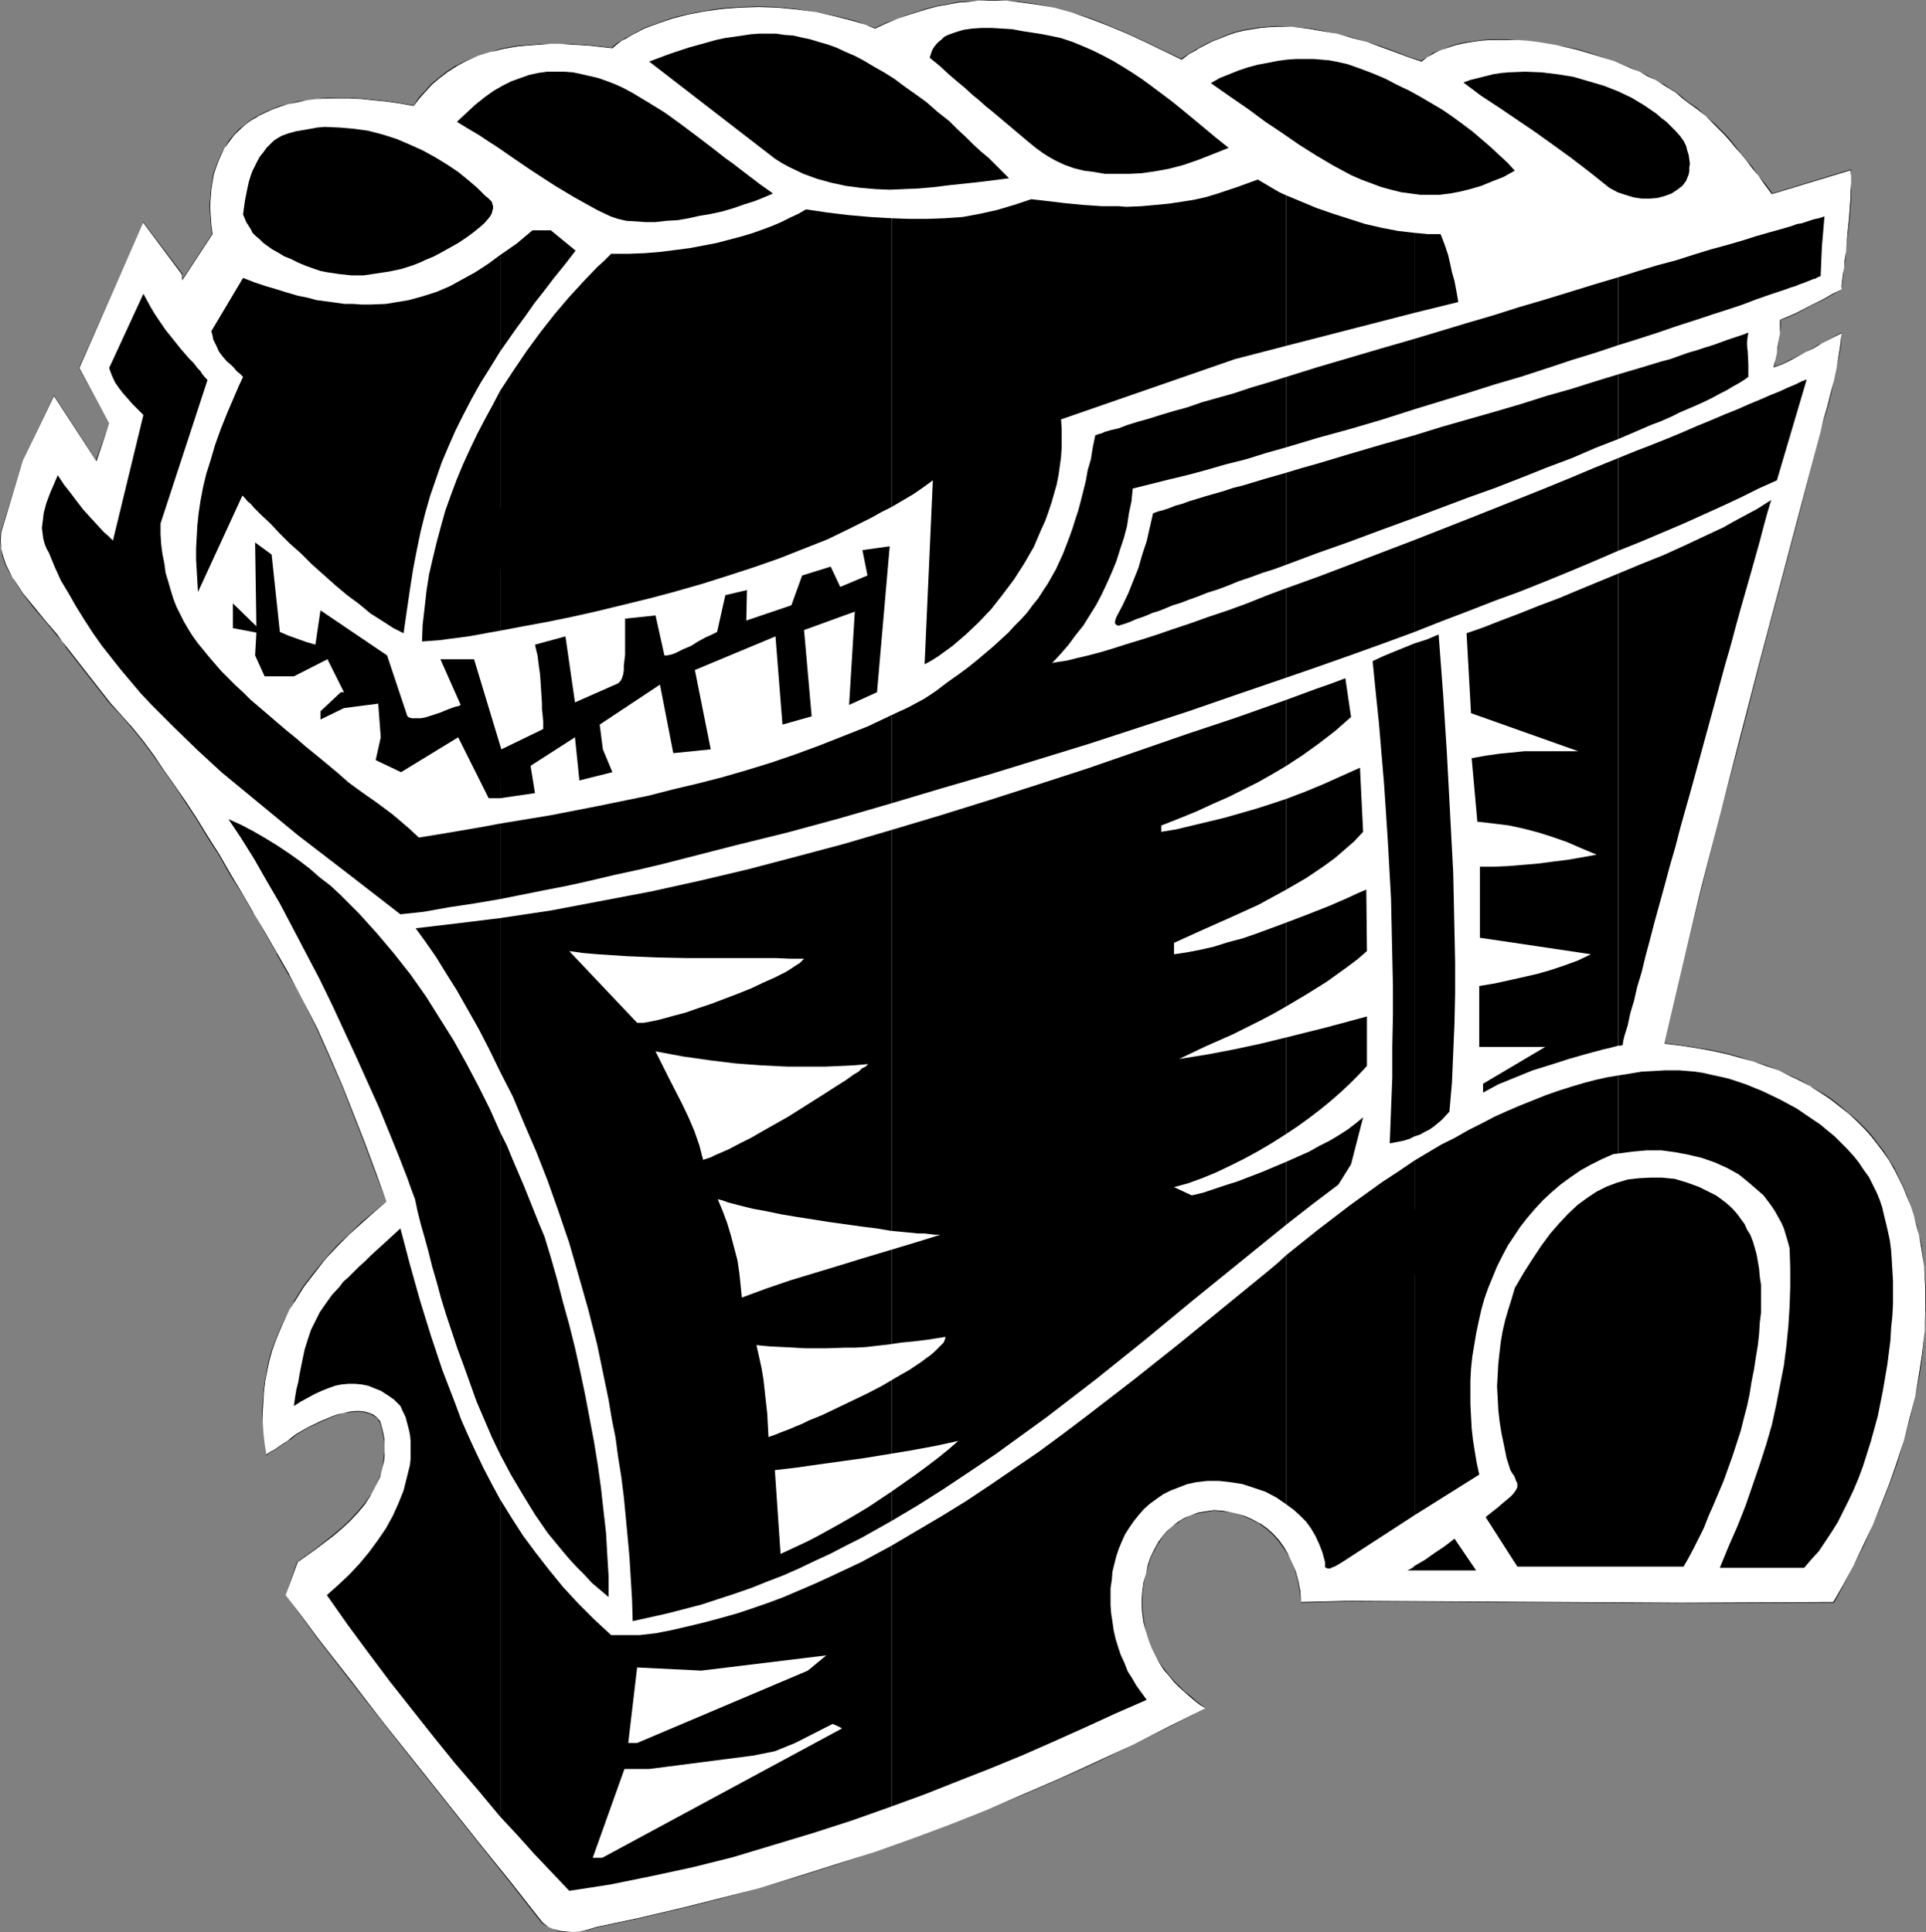
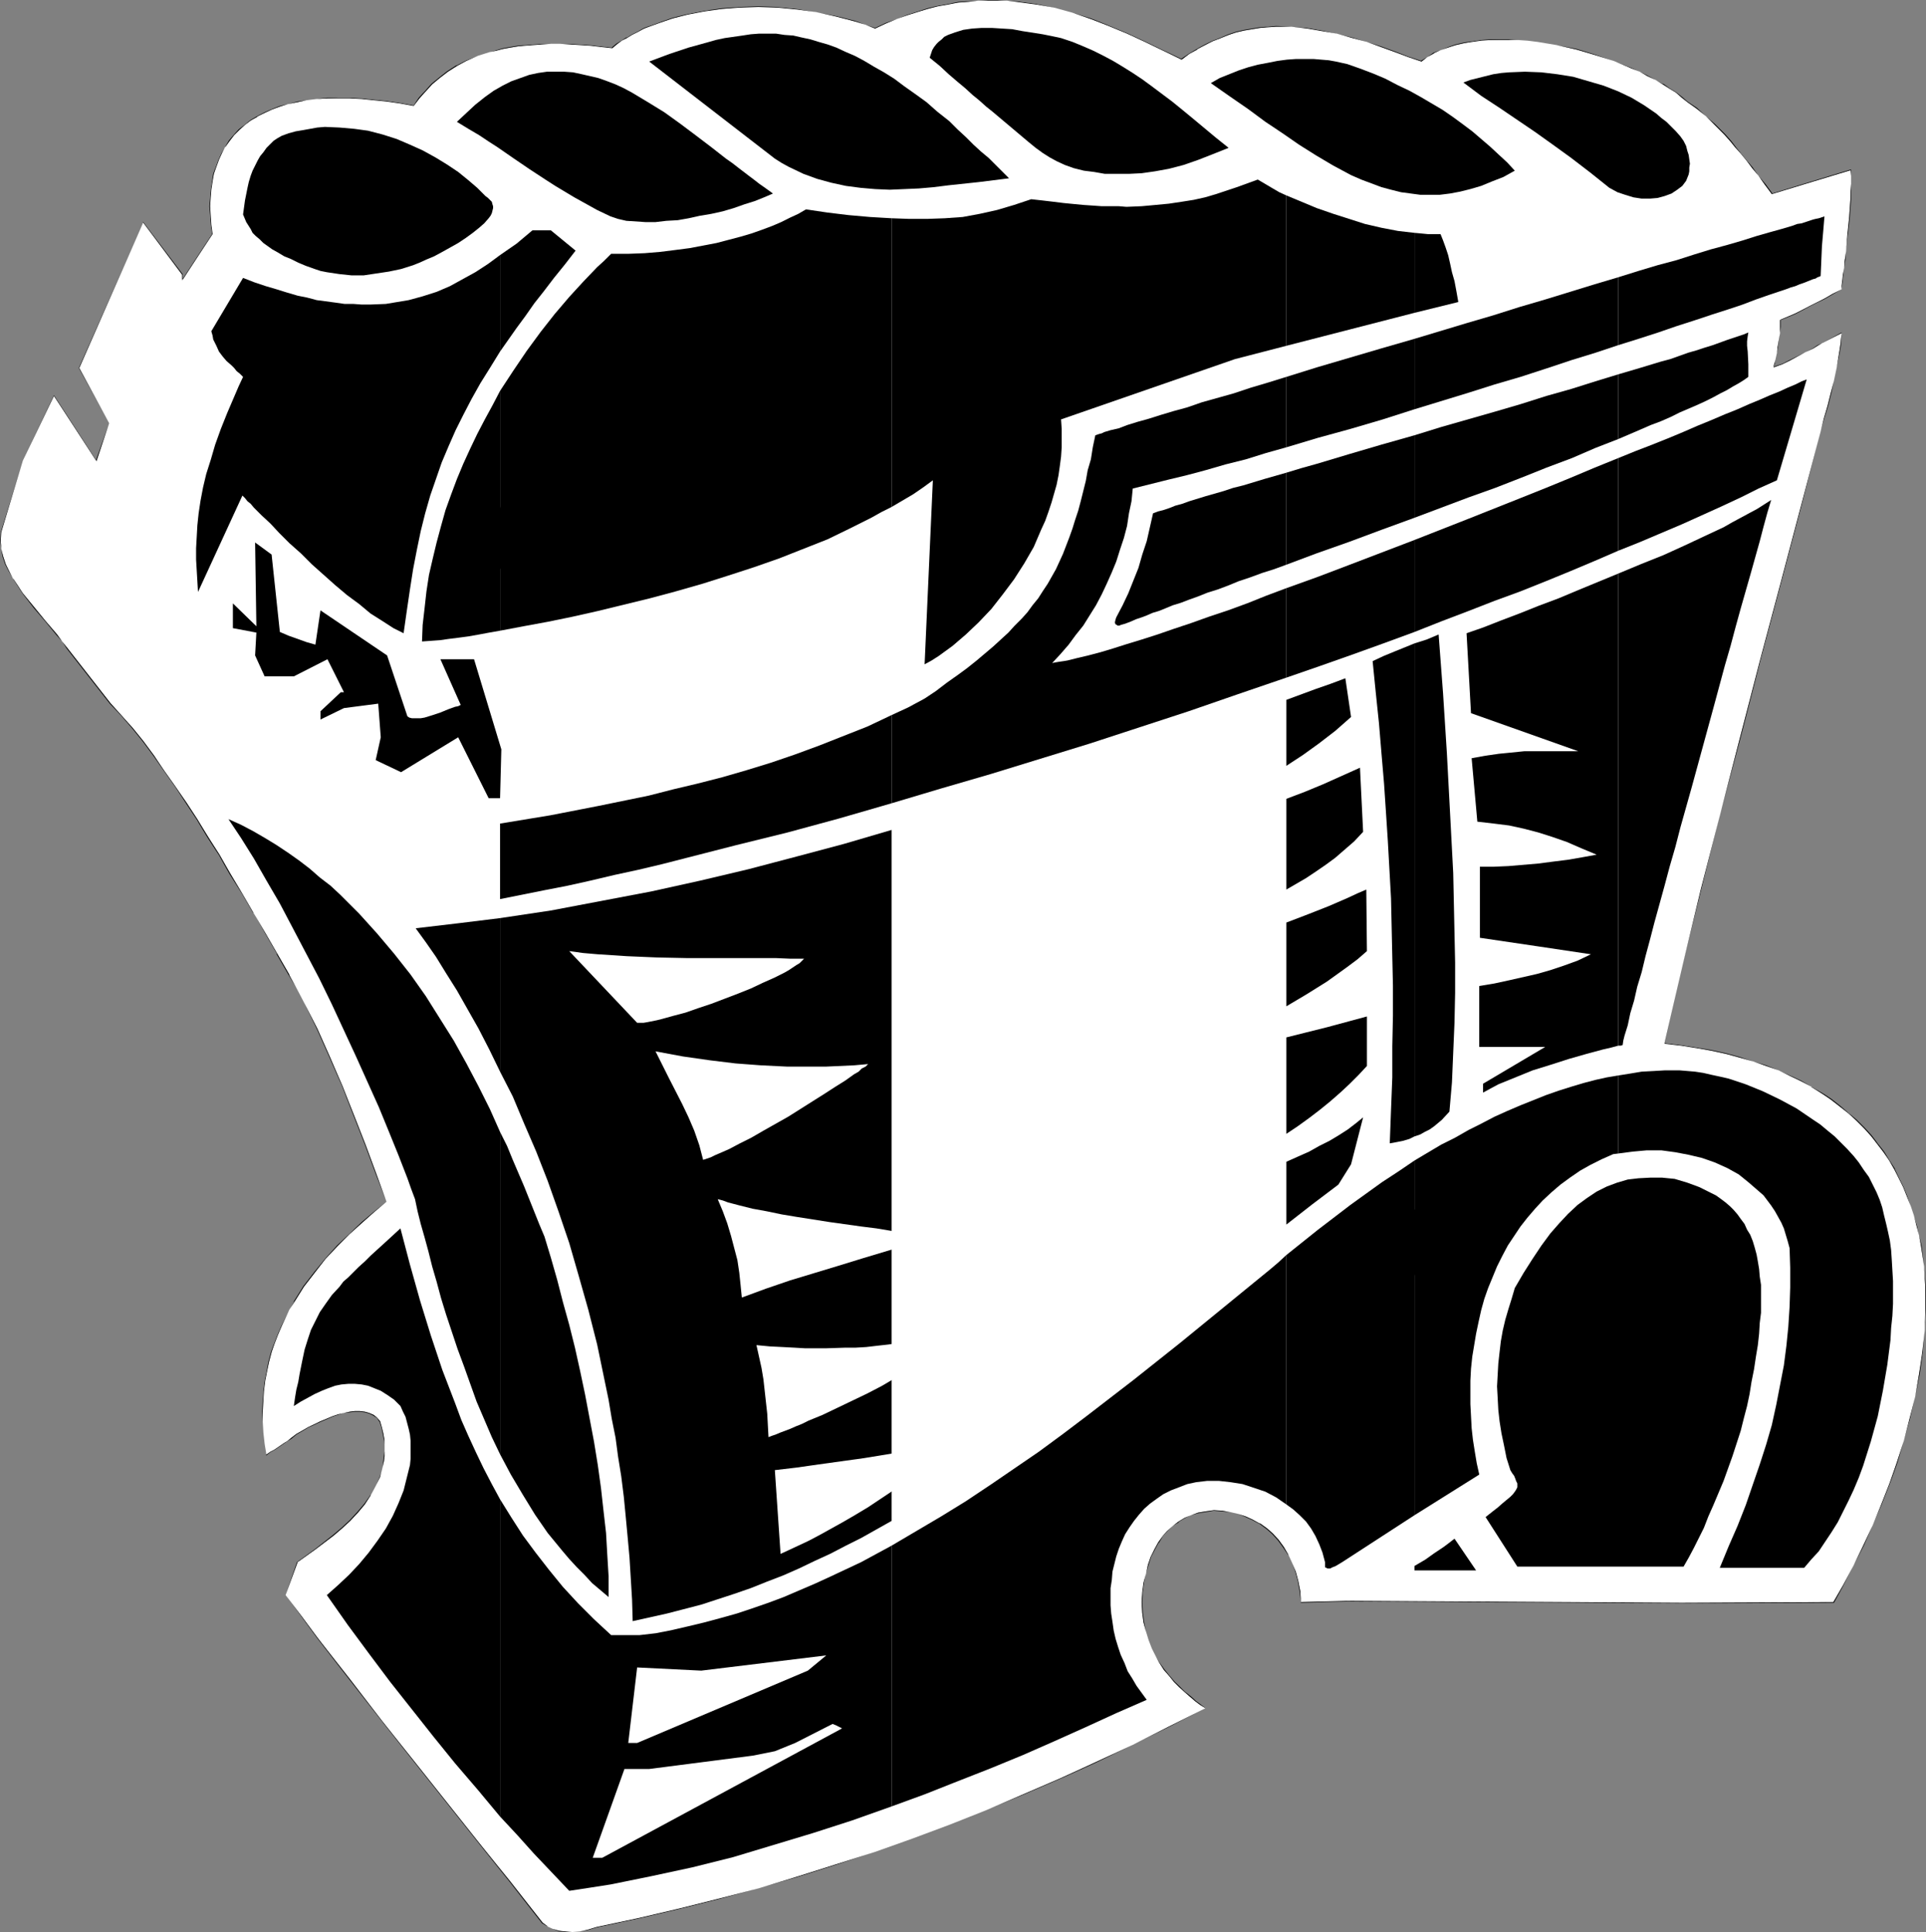
<svg xmlns="http://www.w3.org/2000/svg" xmlns:ns1="http://sodipodi.sourceforge.net/DTD/sodipodi-0.dtd" xmlns:ns2="http://www.inkscape.org/namespaces/inkscape" version="1.0" width="129.766mm" height="130.185mm" id="svg65" ns1:docname="Helmet 4.wmf">
  <rect width="100%" height="100%" fill="#808080" stroke="none" />
  <ns1:namedview id="namedview65" pagecolor="#ffffff" bordercolor="#000000" borderopacity="0.25" ns2:showpageshadow="2" ns2:pageopacity="0.0" ns2:pagecheckerboard="0" ns2:deskcolor="#d1d1d1" ns2:document-units="mm" />
  <defs id="defs1">
    <pattern id="WMFhbasepattern" patternUnits="userSpaceOnUse" width="6" height="6" x="0" y="0" />
  </defs>
  <path style="fill:#ffffff;fill-opacity:1;fill-rule:evenodd;stroke:none" d="m 463.63,109.88 0.97,-3.393 0.808,-3.232 0.808,-3.232 0.808,-3.07 0.646,-3.07 0.646,-3.07 0.323,-2.909 0.323,-3.07 -2.586,1.293 -2.424,1.293 -1.131,0.646 -0.97,0.485 -2.101,1.131 -3.878,2.101 -1.939,0.808 -2.262,0.97 0.162,-0.485 0.162,-0.485 0.162,-1.131 0.323,-1.454 0.323,-1.616 0.485,-3.555 v -1.616 -1.616 l 3.878,-1.777 3.717,-1.777 1.939,-0.97 1.939,-1.131 1.939,-1.131 2.262,-1.131 0.162,-0.97 0.162,-1.293 0.162,-1.454 0.162,-1.777 0.162,-1.939 0.323,-2.101 0.485,-4.363 0.323,-4.524 0.323,-4.524 0.162,-2.101 V 46.699 44.922 43.306 l -20.2,5.979 -1.778,-2.262 -1.616,-2.262 -1.454,-1.939 -1.616,-2.101 -1.454,-1.777 -1.293,-1.616 -1.454,-1.454 -1.293,-1.454 -1.293,-1.454 -1.131,-1.131 -2.424,-2.262 -2.262,-1.939 -2.424,-1.616 -1.454,-1.293 -1.454,-1.131 -1.616,-1.131 -1.778,-1.131 -1.778,-0.97 -2.101,-0.97 -1.939,-1.131 -2.101,-0.97 -4.525,-1.777 -4.686,-1.616 -4.848,-1.293 -5.01,-1.131 -4.848,-0.808 -2.586,-0.323 -2.424,-0.162 -2.424,-0.162 h -2.262 l -2.424,0.162 h -2.262 l -2.262,0.323 -2.101,0.485 -2.101,0.485 -1.939,0.485 -1.939,0.808 -1.778,0.808 -1.616,0.97 -1.454,1.131 -3.394,-1.293 -3.394,-1.131 -3.555,-1.293 -3.555,-1.293 -3.717,-1.131 -3.878,-0.97 -3.878,-0.808 -3.717,-0.646 -4.04,-0.323 h -3.878 -2.101 l -2.101,0.323 -1.939,0.323 -1.939,0.323 -2.101,0.485 -1.939,0.646 -1.939,0.646 -2.101,0.808 -1.939,1.131 -2.101,0.97 -1.939,1.293 -1.939,1.454 -4.686,-2.424 -4.686,-2.262 -4.525,-2.101 -4.686,-1.939 -4.525,-1.616 -4.686,-1.616 -4.686,-1.293 -4.686,-0.97 -4.848,-0.646 -2.424,-0.162 L 254.035,0 h -2.424 l -2.586,0.162 -2.424,0.162 -2.586,0.323 -2.424,0.323 -2.747,0.485 -2.586,0.808 -2.586,0.646 -2.586,0.808 -2.747,1.131 -2.747,1.131 -2.747,1.293 -2.424,-0.97 -2.586,-0.808 -5.01,-1.454 -5.01,-0.97 -4.848,-0.808 -5.01,-0.485 h -4.848 -4.686 l -4.525,0.485 -4.525,0.485 -4.202,0.808 -3.878,1.131 -3.717,1.131 -1.778,0.646 -1.778,0.808 -1.454,0.646 -1.616,0.808 -1.293,0.808 -1.454,0.808 -1.131,0.808 -1.131,0.97 -2.909,-0.323 -2.747,-0.323 -2.586,-0.162 -2.586,-0.162 h -2.424 -2.424 -2.262 l -2.101,0.162 -2.101,0.162 -1.939,0.323 -1.939,0.323 -1.778,0.323 -1.778,0.323 -1.616,0.485 -3.07,0.97 -2.909,1.131 -2.424,1.454 -2.424,1.454 -2.101,1.454 -1.778,1.616 -1.778,1.777 -1.454,1.939 -1.454,1.777 -3.555,-0.646 L 98.414,25.693 95.182,25.369 92.112,25.046 89.041,24.885 h -2.909 l -2.747,0.162 -2.747,0.162 -2.586,0.323 -2.262,0.485 -2.424,0.485 -2.101,0.646 -2.101,0.646 -1.778,0.97 -1.939,0.808 -1.616,1.131 -1.616,1.131 -1.293,1.293 -1.293,1.293 -1.131,1.454 -1.131,1.454 -0.97,1.616 -0.808,1.777 -0.646,1.777 -0.485,1.777 -0.485,1.939 -0.323,2.101 -0.162,2.101 v 2.101 2.262 l 0.162,2.424 0.323,2.424 -7.434,11.634 V 69.806 L 36.522,56.556 20.038,93.721 27.795,107.779 24.563,117.313 13.736,100.831 5.818,117.313 0.162,135.573 v 2.101 l 0.162,2.101 0.485,1.939 0.646,1.939 0.808,1.939 1.131,1.939 1.131,1.777 1.293,1.777 2.909,3.555 2.909,3.555 2.909,3.393 1.293,1.777 1.293,1.777 10.989,14.058 2.747,2.909 2.747,3.393 2.747,3.393 2.747,3.717 2.747,3.717 2.747,3.878 2.747,4.201 2.747,4.363 2.909,4.363 2.747,4.686 2.909,4.686 2.909,4.848 2.909,5.009 2.909,5.171 3.07,5.332 3.232,5.494 1.778,3.232 1.778,3.393 3.555,6.948 3.232,7.271 3.07,7.433 3.07,7.433 2.909,7.433 2.747,7.433 2.586,7.11 -3.07,2.585 -3.232,2.747 -3.07,2.747 -3.07,3.07 -3.07,3.393 -2.747,3.393 -2.909,3.717 -2.424,3.878 -1.131,1.939 -2.101,4.201 -0.97,2.262 -0.808,2.101 -0.646,2.262 -0.646,2.424 -0.646,2.424 -0.485,2.424 -0.323,2.585 -0.162,2.585 v 2.585 2.747 l 0.162,2.747 0.323,2.909 0.485,2.909 0.97,-0.808 0.97,-0.646 1.778,-1.131 0.808,-0.485 0.97,-0.646 0.97,-0.808 1.131,-0.97 3.07,-1.616 3.07,-1.616 3.07,-1.131 1.454,-0.485 1.454,-0.485 1.454,-0.323 1.293,-0.162 h 1.293 l 1.293,0.162 1.131,0.323 0.97,0.485 0.97,0.808 0.808,0.808 0.323,1.616 0.485,1.454 0.162,1.616 0.162,1.293 v 1.616 1.293 l -0.162,1.293 -0.323,1.454 -0.323,1.293 -0.485,1.293 -0.97,2.262 -1.293,2.424 -1.454,2.101 -1.778,2.262 -1.939,1.939 -2.101,1.939 -2.101,1.939 -4.686,3.555 -4.525,3.232 -3.07,8.403 4.04,5.494 4.202,5.494 8.08,10.665 8.08,10.342 8.242,10.18 16.322,20.522 8.08,10.342 8.403,10.503 1.131,0.808 1.454,0.646 1.616,0.485 1.616,0.323 h 1.778 l 1.939,-0.162 2.101,-0.323 2.101,-0.646 10.666,-2.262 10.342,-2.424 10.342,-2.585 10.019,-2.747 10.019,-2.909 9.696,-3.07 9.696,-3.232 9.534,-3.393 9.534,-3.555 9.373,-3.717 9.373,-3.878 9.373,-4.04 9.211,-4.363 9.373,-4.363 9.211,-4.524 9.373,-4.848 -1.293,-0.97 -1.293,-0.97 -1.454,-0.97 -1.293,-1.131 -1.293,-1.293 -1.293,-1.454 -1.454,-1.454 -1.131,-1.454 -1.131,-1.777 -1.131,-1.777 -0.97,-1.939 -0.808,-2.101 -0.646,-2.101 -0.646,-2.424 -0.323,-2.424 -0.162,-2.747 0.323,-2.585 0.323,-2.424 0.485,-2.262 0.485,-2.262 0.808,-1.939 0.808,-1.939 0.97,-1.777 1.131,-1.454 1.293,-1.454 1.293,-1.293 1.454,-0.97 1.616,-0.97 1.616,-0.808 1.778,-0.646 1.939,-0.323 2.101,-0.162 h 2.101 l 1.939,0.323 2.101,0.485 1.939,0.646 1.778,0.808 1.778,1.131 1.778,1.131 1.616,1.454 1.454,1.454 1.293,1.777 1.131,1.939 0.97,2.101 0.808,2.262 0.646,2.424 0.646,2.585 0.162,2.747 11.797,-0.162 85.163,0.485 38.622,-0.323 2.747,-4.524 2.424,-4.848 2.424,-5.009 2.424,-5.171 2.262,-5.171 2.101,-5.332 1.778,-5.494 1.778,-5.494 1.616,-5.656 1.293,-5.656 0.97,-5.656 0.97,-5.494 0.485,-5.656 0.323,-5.494 -0.162,-5.494 -0.323,-5.332 -0.808,-5.332 -0.485,-2.585 -0.485,-2.424 -0.808,-2.585 -0.808,-2.424 -0.808,-2.424 -0.97,-2.424 -1.131,-2.262 -1.293,-2.262 -1.293,-2.262 -1.454,-2.262 -1.454,-2.101 -1.778,-1.939 -1.778,-2.101 -1.778,-1.777 -2.101,-1.939 -2.262,-1.777 -2.262,-1.616 -2.262,-1.777 -2.586,-1.454 -2.747,-1.454 -2.747,-1.454 -2.909,-1.293 -3.232,-1.131 -3.232,-1.131 -3.394,-0.97 -3.555,-0.97 -3.717,-0.808 -3.717,-0.808 -4.04,-0.646 -4.202,-0.485 4.525,-19.552 4.848,-19.552 4.848,-19.391 5.01,-19.391 5.171,-19.391 5.171,-19.391 5.171,-19.552 z" id="path1" />
  <path style="fill:#000000;fill-opacity:1;fill-rule:evenodd;stroke:none" d="m 463.63,109.88 0.97,-3.393 0.97,-3.232 0.808,-3.232 0.646,-3.07 0.646,-3.07 0.646,-3.07 0.485,-2.909 0.162,-3.232 -5.01,2.747 -1.131,0.485 -0.97,0.646 -2.101,1.131 -3.878,1.939 -1.939,0.97 -2.262,0.808 v 0.162 l 0.162,-0.485 0.162,-0.485 0.162,-1.131 0.323,-1.454 0.323,-1.616 0.485,-3.555 0.162,-1.616 v -1.616 h -0.162 l 3.878,-1.616 3.717,-1.939 1.939,-0.97 1.939,-0.97 1.939,-1.131 2.262,-1.293 0.162,-0.97 0.162,-1.293 0.162,-1.454 0.162,-1.777 0.323,-1.939 0.162,-2.101 0.485,-4.363 0.485,-4.524 0.323,-4.524 v -2.101 -1.939 -1.777 -1.777 l -20.2,6.14 h 0.162 l -1.778,-2.424 -1.778,-2.101 -1.454,-2.101 -1.616,-1.939 -1.454,-1.777 -1.293,-1.616 -1.293,-1.616 -1.293,-1.454 -1.293,-1.293 -1.293,-1.293 -2.424,-2.101 -2.262,-2.101 -2.424,-1.616 -1.293,-1.131 -1.454,-1.131 -1.778,-1.131 -1.616,-1.131 h -0.162 l -1.778,-0.97 -2.101,-1.131 -1.939,-0.97 -2.101,-0.97 -4.525,-1.777 -4.686,-1.616 -4.848,-1.454 -5.01,-0.97 -4.848,-0.808 -2.586,-0.323 -2.424,-0.162 -2.424,-0.162 h -2.262 -2.424 l -2.262,0.162 -2.262,0.323 -2.101,0.323 -2.101,0.485 -1.939,0.646 -1.939,0.808 -1.778,0.646 v 0 l -1.616,1.131 -1.616,0.97 h 0.162 l -3.394,-1.131 -3.394,-1.293 -3.555,-1.293 -3.555,-1.131 -3.717,-1.131 -3.878,-0.97 -3.878,-0.808 -3.717,-0.646 -4.04,-0.323 -3.878,-0.162 -2.101,0.162 -2.101,0.162 -1.939,0.323 -1.939,0.323 -2.101,0.485 -1.939,0.646 -1.939,0.808 -2.101,0.808 -1.939,0.97 -2.101,1.131 v 0 l -2.101,1.293 -1.939,1.293 h 0.162 l -4.686,-2.262 -4.686,-2.262 -4.525,-2.101 -4.686,-1.939 -4.525,-1.777 -4.686,-1.454 -4.686,-1.293 -4.686,-0.97 -4.848,-0.646 -2.424,-0.162 L 254.035,0 h -2.424 l -2.586,0.162 -2.424,0.162 -2.586,0.162 -2.424,0.485 -2.747,0.485 -2.586,0.646 -2.586,0.808 -2.586,0.808 -2.747,1.131 -2.747,0.97 -2.747,1.293 -2.424,-0.808 -2.586,-0.97 -5.01,-1.293 -5.01,-0.97 -4.848,-0.808 -5.01,-0.485 -4.848,-0.162 -4.686,0.162 -4.525,0.323 -4.525,0.646 -4.202,0.808 -3.878,0.97 -3.717,1.293 -1.778,0.646 -1.778,0.646 -1.454,0.808 -1.616,0.808 -1.293,0.808 h -0.162 l -1.293,0.808 -1.293,0.808 -1.131,0.97 h 0.162 l -2.909,-0.323 -2.747,-0.323 -2.586,-0.162 -2.586,-0.162 h -2.424 -2.424 -2.262 l -2.101,0.162 -2.101,0.162 -1.939,0.162 -1.939,0.323 -1.778,0.323 -1.778,0.485 -1.616,0.485 -3.07,0.97 -2.909,1.131 -2.424,1.293 h -0.162 l -2.262,1.454 -2.101,1.616 -1.939,1.616 -1.616,1.777 -1.616,1.777 -1.293,1.939 v 0 L 101.808,26.177 98.414,25.693 95.182,25.369 92.112,25.046 89.041,24.885 h -2.909 -2.747 l -2.747,0.323 -2.586,0.323 -2.262,0.323 -2.424,0.646 -2.101,0.485 -2.101,0.808 -1.778,0.808 -1.939,0.97 v 0 l -1.616,0.97 -1.616,1.293 -1.454,1.131 -1.293,1.454 -1.131,1.293 -0.97,1.616 v 0 l -0.97,1.616 -0.808,1.777 -0.646,1.777 -0.646,1.777 -0.323,1.939 -0.323,2.101 -0.162,2.101 -0.162,2.101 0.162,2.262 0.162,2.424 0.323,2.424 v 0 l -7.595,11.634 h 0.162 V 69.806 L 36.522,56.556 20.038,93.721 l 7.757,14.058 -3.394,9.534 h 0.162 L 13.736,100.67 5.818,117.313 0.162,135.573 0,137.673 l 0.323,2.101 0.323,1.939 0.646,1.939 0.97,1.939 1.131,1.939 v 0 l 1.131,1.777 1.293,1.939 2.747,3.555 2.909,3.393 2.909,3.555 1.454,1.616 1.131,1.777 10.989,14.058 2.909,3.07 2.747,3.232 2.747,3.393 2.747,3.717 2.747,3.878 2.747,3.878 2.747,4.201 2.747,4.201 2.747,4.524 2.909,4.524 2.747,4.848 3.07,4.848 v -0.162 l -2.909,-4.848 -2.747,-4.848 -2.909,-4.524 -2.747,-4.524 -2.747,-4.201 -2.909,-4.201 -2.747,-3.878 -2.586,-3.878 -2.747,-3.717 -2.747,-3.393 -2.909,-3.232 -2.747,-3.07 -10.989,-14.058 -1.293,-1.616 -1.293,-1.777 -2.909,-3.393 -2.909,-3.555 -2.909,-3.555 -1.131,-1.777 -1.293,-1.939 v 0.162 L 2.424,145.591 1.454,143.652 0.808,141.713 0.323,139.774 0.162,137.673 0.323,135.573 5.818,117.313 13.736,100.831 v 0 l 10.827,16.644 3.232,-9.695 -7.595,-14.058 16.322,-37.165 h -0.162 l 10.019,13.412 v -0.162 1.616 l 7.757,-11.796 -0.323,-2.424 -0.162,-2.424 -0.162,-2.262 0.162,-2.101 0.162,-2.101 0.323,-2.101 0.323,-1.939 0.646,-1.777 0.646,-1.777 0.808,-1.777 0.808,-1.616 v 0.162 l 1.131,-1.616 1.131,-1.454 1.293,-1.293 1.454,-1.293 1.454,-1.131 1.778,-0.97 h -0.162 l 1.939,-0.97 1.778,-0.808 2.101,-0.808 2.101,-0.646 2.424,-0.485 2.262,-0.485 2.586,-0.323 2.747,-0.162 h 2.747 2.909 l 3.07,0.162 3.07,0.323 3.232,0.323 3.394,0.485 3.555,0.646 1.454,-1.939 1.616,-1.777 1.616,-1.777 1.939,-1.616 2.101,-1.616 2.262,-1.454 v 0 l 2.424,-1.293 2.909,-1.293 3.07,-0.97 1.616,-0.323 1.778,-0.485 1.778,-0.323 1.939,-0.323 1.939,-0.162 2.101,-0.162 2.101,-0.162 2.262,-0.162 h 2.424 l 2.424,0.162 2.586,0.162 2.586,0.162 2.747,0.323 2.909,0.323 1.131,-0.97 1.293,-0.97 1.293,-0.646 v 0 l 1.293,-0.808 1.616,-0.808 1.454,-0.808 1.778,-0.646 1.778,-0.646 3.717,-1.293 3.878,-0.97 4.202,-0.808 4.525,-0.646 4.525,-0.323 4.686,-0.162 4.848,0.162 5.01,0.485 4.848,0.646 5.01,1.131 5.01,1.293 2.586,0.808 2.424,0.97 2.747,-1.293 2.747,-1.131 2.747,-0.97 2.586,-0.808 2.586,-0.808 2.586,-0.646 2.747,-0.485 2.424,-0.485 2.586,-0.162 2.424,-0.323 h 2.586 2.424 2.424 l 2.424,0.323 4.848,0.646 4.686,0.808 4.686,1.293 4.686,1.616 4.525,1.777 4.686,1.939 4.525,2.101 4.686,2.262 4.686,2.262 1.939,-1.454 2.101,-1.131 h -0.162 l 2.101,-1.131 1.939,-0.97 2.101,-0.808 1.939,-0.808 1.939,-0.646 2.101,-0.485 1.939,-0.323 1.939,-0.323 2.101,-0.162 2.101,-0.162 h 3.878 l 4.04,0.485 3.717,0.646 3.878,0.646 3.878,1.131 3.717,0.97 3.555,1.293 3.555,1.293 3.394,1.293 3.394,1.131 1.454,-1.131 1.778,-0.97 h -0.162 l 1.778,-0.808 1.939,-0.646 1.939,-0.646 2.101,-0.485 2.101,-0.323 2.262,-0.323 2.262,-0.162 h 2.424 2.262 2.424 l 2.424,0.162 2.586,0.323 4.848,0.808 5.01,1.131 4.848,1.454 4.686,1.454 4.525,1.939 2.101,0.808 1.939,1.131 2.101,0.97 1.778,1.131 v 0 l 1.778,1.131 1.616,0.97 1.454,1.293 1.454,1.131 2.262,1.616 2.424,1.939 2.262,2.262 1.293,1.293 1.293,1.293 1.293,1.454 1.293,1.616 1.454,1.616 1.454,1.777 1.454,1.939 1.616,1.939 1.616,2.262 1.778,2.424 20.2,-6.14 h -0.162 l 0.162,1.616 v 1.777 l -0.162,1.939 v 2.101 l -0.323,4.524 -0.485,4.524 -0.323,4.363 -0.323,2.101 -0.162,1.939 -0.323,1.777 -0.162,1.454 -0.162,1.293 v 0.97 0 l -2.262,1.131 -1.939,1.131 -1.939,0.97 -1.939,0.97 -3.717,1.939 -3.878,1.616 v 1.777 1.616 l -0.646,3.555 -0.162,1.616 -0.323,1.454 -0.323,1.131 -0.162,0.485 v 0.485 l 2.262,-0.808 1.939,-0.97 3.878,-2.101 2.101,-0.97 0.97,-0.646 1.131,-0.646 5.01,-2.585 v 0 l -0.323,3.07 -0.485,2.909 -0.485,3.07 -0.646,3.07 -0.808,3.07 -0.808,3.232 -0.97,3.232 z" id="path2" />
  <path style="fill:#000000;fill-opacity:1;fill-rule:evenodd;stroke:none" d="m 61.57,227.516 2.909,5.009 V 232.364 l 2.909,5.171 3.07,5.332 v 0.162 l 3.07,5.332 v 0 l 1.939,3.232 1.778,3.393 3.394,6.948 3.232,7.271 3.232,7.433 2.909,7.433 2.909,7.433 2.747,7.433 2.747,7.11 v 0 l -3.232,2.585 -3.07,2.585 -3.07,2.909 -3.232,3.07 -2.909,3.232 -2.909,3.555 -2.747,3.555 -2.424,3.878 v 0.162 l -1.131,1.939 -2.101,4.201 -0.97,2.262 -0.808,2.101 -0.808,2.262 -0.646,2.424 -0.485,2.424 -0.485,2.424 -0.323,2.585 -0.162,2.585 -0.162,2.585 0.162,2.747 0.162,2.747 0.323,2.909 0.485,2.909 0.97,-0.808 1.131,-0.646 2.424,-1.616 0.97,-0.646 0.97,-0.646 1.131,-0.97 v 0 l 3.07,-1.777 3.07,-1.454 3.07,-1.293 1.454,-0.485 1.454,-0.485 1.454,-0.162 1.293,-0.162 h 1.293 l 1.293,0.162 1.131,0.323 0.97,0.485 v 0 l 0.97,0.646 0.646,0.97 v -0.162 l 0.485,1.616 0.323,1.454 0.323,1.616 0.162,1.293 v 1.616 l -0.162,1.293 -0.162,1.293 -0.162,1.454 -0.323,1.293 -0.485,1.293 -0.97,2.262 -1.293,2.424 v -0.162 l -1.616,2.262 -1.778,2.101 -1.939,2.101 -2.101,1.939 -2.101,1.777 -4.525,3.555 -4.686,3.393 -2.909,8.403 4.04,5.494 4.04,5.494 8.242,10.665 8.08,10.342 24.402,30.702 8.242,10.342 8.242,10.503 1.293,0.808 v 0 l 1.454,0.646 1.616,0.646 1.616,0.162 h 1.778 l 1.939,-0.162 2.101,-0.323 2.101,-0.646 10.666,-2.262 10.342,-2.424 10.342,-2.585 10.019,-2.747 10.019,-2.909 9.696,-3.07 9.696,-3.232 9.534,-3.393 9.534,-3.555 9.373,-3.717 9.373,-3.878 9.373,-4.04 9.211,-4.201 9.373,-4.524 9.211,-4.524 9.373,-4.848 -2.586,-1.939 -1.293,-1.131 -1.454,-1.131 -1.293,-1.293 -1.293,-1.293 -1.293,-1.454 -1.293,-1.616 -1.131,-1.616 -1.131,-1.777 v 0 l -0.97,-1.939 -0.808,-2.101 -0.646,-2.101 -0.485,-2.424 -0.323,-2.424 -0.162,-2.747 0.162,-2.585 0.323,-2.424 0.485,-2.262 0.646,-2.262 0.646,-1.939 0.97,-1.939 0.97,-1.777 v 0.162 l 0.97,-1.616 1.293,-1.454 1.293,-1.293 1.616,-0.97 h -0.162 l 1.616,-0.97 1.616,-0.808 1.778,-0.485 1.939,-0.323 2.101,-0.323 2.101,0.162 1.939,0.162 2.101,0.485 1.939,0.808 1.778,0.808 1.778,0.97 v 0 l 1.778,1.293 1.454,1.293 1.454,1.616 1.293,1.777 1.293,1.939 v -0.162 l 0.97,2.101 0.808,2.262 0.646,2.424 0.485,2.585 0.323,2.909 11.797,-0.323 85.163,0.485 38.784,-0.162 2.586,-4.686 2.424,-4.848 2.586,-5.009 2.262,-5.171 2.262,-5.171 2.101,-5.332 1.939,-5.494 1.616,-5.494 1.616,-5.656 1.293,-5.656 1.131,-5.656 0.808,-5.494 0.485,-5.656 0.323,-5.494 v -5.494 l -0.485,-5.332 -0.646,-5.332 -0.646,-2.585 -0.485,-2.424 -0.808,-2.585 -0.808,-2.424 -0.808,-2.424 -0.97,-2.424 -1.131,-2.262 -1.131,-2.262 v -0.162 l -1.454,-2.262 -1.293,-2.101 -1.616,-2.101 -1.616,-2.101 -1.778,-1.939 -1.939,-1.939 -2.101,-1.777 -2.101,-1.777 -2.262,-1.777 -2.424,-1.616 -2.586,-1.454 v 0 l -2.747,-1.616 -2.747,-1.293 -2.909,-1.293 -3.232,-1.293 -3.232,-0.97 -3.394,-1.131 -3.555,-0.97 -3.717,-0.808 -3.717,-0.646 -4.04,-0.646 -4.202,-0.485 v 0 l 4.525,-19.552 4.848,-19.552 4.848,-19.391 5.171,-19.391 5.01,-19.391 5.171,-19.391 5.171,-19.552 5.01,-19.552 v 0 l -5.171,19.552 -5.171,19.552 -5.171,19.391 -5.01,19.391 -5.01,19.391 -5.01,19.391 -4.686,19.552 -4.525,19.714 4.202,0.485 4.04,0.646 3.717,0.646 3.717,0.808 3.555,0.97 3.394,0.97 3.232,1.131 3.232,1.131 2.909,1.454 2.747,1.293 2.747,1.454 h -0.162 l 2.586,1.616 2.424,1.616 2.262,1.777 2.262,1.777 1.939,1.777 1.939,1.939 1.778,1.939 1.616,2.101 1.616,2.101 1.454,2.101 1.293,2.262 v 0 l 1.131,2.262 1.131,2.262 0.97,2.424 0.97,2.424 0.808,2.424 0.646,2.585 0.646,2.424 0.485,2.585 0.808,5.332 0.323,5.332 v 5.494 l -0.162,5.494 -0.646,5.656 -0.808,5.494 -0.97,5.656 -1.454,5.656 -1.454,5.656 -1.778,5.494 -1.939,5.494 -2.101,5.332 -2.101,5.171 -2.424,5.171 -2.424,5.009 -2.586,4.848 -2.586,4.524 v 0 l -38.622,0.162 -85.163,-0.485 -11.797,0.323 v 0 l -0.162,-2.747 -0.485,-2.585 -0.646,-2.424 -0.97,-2.262 -0.97,-2.101 v 0 l -1.131,-1.939 -1.293,-1.777 -1.454,-1.616 -1.454,-1.293 -1.778,-1.293 h -0.162 l -1.778,-0.97 -1.778,-0.808 -1.939,-0.646 -2.101,-0.485 -1.939,-0.323 -2.101,-0.162 -2.101,0.323 -1.939,0.323 -1.778,0.646 -1.616,0.646 -1.616,0.97 v 0 l -1.454,1.131 -1.454,1.293 -1.131,1.293 -1.131,1.616 v 0 l -0.97,1.777 -0.97,1.939 -0.646,1.939 -0.485,2.262 -0.646,2.262 -0.323,2.424 -0.162,2.585 0.162,2.747 0.323,2.424 0.646,2.424 0.646,2.101 0.808,2.101 0.97,1.939 v 0 l 0.97,1.777 1.131,1.777 1.293,1.454 1.293,1.616 1.293,1.293 1.454,1.293 1.293,1.131 1.293,1.131 1.293,0.97 1.293,0.808 h 0.162 l -9.373,4.686 -9.211,4.686 -9.373,4.363 -9.211,4.201 -9.373,4.04 -9.373,4.04 -9.373,3.717 -9.534,3.555 -9.534,3.393 -9.696,3.07 -9.696,3.07 -10.019,3.07 -10.019,2.585 -10.342,2.585 -10.342,2.424 -10.666,2.262 -2.101,0.646 -2.101,0.485 -1.939,0.162 -1.778,-0.162 -1.616,-0.162 -1.616,-0.485 -1.454,-0.646 h 0.162 l -1.293,-0.97 -8.242,-10.503 -8.242,-10.18 -24.402,-30.702 -8.08,-10.503 -8.242,-10.503 -4.04,-5.494 -4.202,-5.494 v 0 l 3.07,-8.403 v 0 l 4.525,-3.232 4.686,-3.555 2.101,-1.777 2.101,-1.939 1.939,-2.101 1.778,-2.101 1.454,-2.262 v 0 l 1.293,-2.424 1.131,-2.262 0.323,-1.293 0.323,-1.293 0.323,-1.454 0.162,-1.293 v -1.293 -1.616 -1.293 l -0.323,-1.616 -0.323,-1.454 -0.485,-1.616 -0.808,-0.97 -0.808,-0.646 -1.131,-0.485 -1.131,-0.323 -1.293,-0.162 h -1.293 l -1.293,0.162 -1.454,0.323 -1.454,0.323 -1.454,0.485 -3.07,1.293 -3.07,1.454 -3.07,1.777 -1.293,0.97 -0.97,0.808 -0.808,0.485 -2.586,1.777 -0.97,0.485 -1.131,0.808 0.162,0.162 -0.485,-2.909 -0.323,-2.909 -0.162,-2.747 v -2.747 l 0.162,-2.585 0.162,-2.585 0.323,-2.585 0.485,-2.424 0.485,-2.424 0.646,-2.424 0.808,-2.262 0.808,-2.101 0.97,-2.262 1.939,-4.201 1.293,-1.939 v 0 l 2.424,-3.878 2.747,-3.555 2.747,-3.555 3.07,-3.232 3.07,-3.07 3.232,-2.909 3.07,-2.747 3.07,-2.585 -2.586,-7.11 -2.747,-7.433 -2.909,-7.433 -2.909,-7.433 -3.232,-7.433 -3.232,-7.271 -3.555,-6.948 -1.778,-3.393 -1.778,-3.232 v -0.162 l -3.07,-5.332 v 0 l -3.07,-5.332 -3.07,-5.171 v 0 l -2.909,-5.009 z" id="path3" />
  <path style="fill:#000000;fill-opacity:1;fill-rule:evenodd;stroke:none" d="m 412.08,273.892 v 19.875 l 3.717,-0.485 3.555,-0.323 h 3.717 l 3.555,0.485 3.394,0.646 3.394,0.808 3.232,1.131 3.232,1.454 2.909,1.616 2.586,2.101 2.424,2.101 1.293,1.131 0.97,1.293 0.97,1.293 0.97,1.454 0.808,1.454 0.808,1.454 0.646,1.454 0.485,1.616 0.485,1.616 0.485,1.777 0.162,5.009 v 5.009 l -0.162,5.009 -0.323,5.009 -0.485,4.848 -0.646,5.009 -0.97,5.009 -0.97,5.009 -1.131,5.171 -1.454,5.009 -1.616,5.009 -1.778,5.171 -1.778,5.171 -2.101,5.332 -2.262,5.171 -2.262,5.494 h 21.493 l 1.778,-2.101 1.939,-2.101 1.616,-2.424 1.616,-2.424 1.616,-2.585 1.293,-2.585 1.454,-2.909 1.293,-2.747 1.293,-3.07 1.131,-3.07 0.97,-3.07 0.97,-3.07 1.778,-6.464 1.293,-6.464 1.131,-6.625 0.808,-6.302 0.162,-3.07 0.323,-3.07 0.162,-3.07 v -2.909 -2.909 l -0.162,-2.747 -0.162,-2.747 -0.162,-2.424 -0.323,-2.424 -0.485,-2.262 -0.485,-2.101 -0.485,-1.939 -0.485,-2.101 -0.646,-1.939 -0.808,-1.939 -0.97,-1.939 -0.97,-1.939 -1.293,-1.777 -1.293,-1.939 -1.293,-1.616 -1.616,-1.777 -1.616,-1.616 -1.616,-1.616 -1.778,-1.454 -1.939,-1.616 -1.939,-1.293 -4.04,-2.747 -4.202,-2.262 -4.363,-2.101 -4.363,-1.777 -4.363,-1.454 -2.101,-0.485 -2.262,-0.485 -2.101,-0.485 -2.101,-0.323 -1.939,-0.162 -1.939,-0.162 h -2.101 -1.778 l -2.747,0.162 -3.07,0.162 -2.909,0.485 z" id="path4" />
  <path style="fill:#000000;fill-opacity:1;fill-rule:evenodd;stroke:none" d="m 412.08,146.076 v 120.222 h 0.646 l 0.485,-0.162 0.162,-1.131 0.323,-1.293 0.808,-2.585 0.646,-3.07 0.97,-3.232 0.808,-3.555 1.131,-3.717 0.97,-4.04 1.131,-4.201 1.131,-4.363 1.293,-4.686 1.293,-4.686 1.293,-4.848 1.454,-5.009 1.293,-5.009 2.909,-10.342 5.656,-20.683 2.747,-10.18 1.454,-5.009 1.293,-4.848 1.293,-4.686 1.293,-4.524 1.293,-4.524 1.131,-4.04 1.131,-4.04 0.97,-3.717 0.97,-3.555 0.97,-3.232 -1.778,1.131 -1.778,1.131 -2.101,1.131 -2.101,1.131 -2.101,1.131 -2.262,1.293 -4.848,2.262 -5.171,2.424 -5.333,2.424 -5.656,2.262 z" id="path5" />
  <path style="fill:#000000;fill-opacity:1;fill-rule:evenodd;stroke:none" d="m 412.08,116.667 v 23.592 l 5.656,-2.262 5.333,-2.262 5.333,-2.262 5.01,-2.262 5.01,-2.262 4.848,-2.262 4.525,-2.262 4.686,-2.101 7.595,-25.693 -1.293,0.485 -1.616,0.808 -1.939,0.808 -2.101,0.97 -2.424,0.97 -2.586,1.131 -2.747,1.131 -2.909,1.293 -3.232,1.293 -3.394,1.454 -3.555,1.454 -3.717,1.616 -3.878,1.616 -4.04,1.616 -4.202,1.616 z" id="path6" />
  <path style="fill:#000000;fill-opacity:1;fill-rule:evenodd;stroke:none" d="m 412.08,95.337 v 16.482 l 5.656,-2.424 2.586,-1.131 2.586,-0.97 2.586,-1.131 2.262,-1.131 2.262,-0.97 2.262,-0.97 2.101,-0.97 1.939,-0.97 1.778,-0.97 1.616,-0.808 1.616,-0.97 1.454,-0.808 1.293,-0.808 1.131,-0.808 v -1.616 -1.616 l -0.162,-3.232 -0.162,-1.454 v -1.131 l 0.162,-1.293 0.162,-0.97 -1.131,0.485 -1.454,0.485 -1.454,0.485 -1.454,0.485 -1.778,0.646 -1.778,0.646 -2.101,0.646 -1.939,0.646 -2.262,0.646 -2.262,0.808 -2.262,0.808 -2.424,0.646 -5.333,1.616 z" id="path7" />
  <path style="fill:#000000;fill-opacity:1;fill-rule:evenodd;stroke:none" d="m 412.08,70.614 v 17.29 l 5.171,-1.616 5.01,-1.616 4.686,-1.616 4.525,-1.454 4.363,-1.454 4.04,-1.293 3.878,-1.293 3.394,-1.293 3.232,-1.131 2.909,-0.97 1.454,-0.485 1.293,-0.485 1.131,-0.323 1.131,-0.485 0.97,-0.323 0.808,-0.323 0.808,-0.323 0.808,-0.323 0.646,-0.162 0.485,-0.323 0.485,-0.162 0.323,-0.162 0.323,-7.595 0.323,-3.717 0.323,-3.878 -0.485,0.162 -0.485,0.162 -0.485,0.162 -0.808,0.162 -0.646,0.162 -0.97,0.323 -0.97,0.323 -0.97,0.323 -1.131,0.162 -1.293,0.485 -2.747,0.808 -2.909,0.808 -3.394,0.97 -3.555,1.131 -3.878,1.131 -4.202,1.131 -4.202,1.293 -4.525,1.454 -4.848,1.293 -4.848,1.454 z" id="path8" />
  <path style="fill:#000000;fill-opacity:1;fill-rule:evenodd;stroke:none" d="m 412.08,87.904 v -17.29 l -5.979,1.777 -6.302,1.939 -6.302,1.939 -6.626,1.939 -6.626,2.101 -6.626,1.939 -13.413,4.04 v 17.936 l 13.736,-4.201 6.626,-2.101 6.626,-1.939 6.464,-2.101 6.302,-2.101 6.302,-1.939 z" id="path9" />
  <path style="fill:#000000;fill-opacity:1;fill-rule:evenodd;stroke:none" d="M 412.08,111.819 V 95.337 l -5.818,1.777 -6.141,1.939 -6.302,1.777 -6.626,2.101 -6.626,1.939 -6.787,1.939 -6.787,1.939 -6.787,2.101 v 21.006 l 13.736,-5.171 6.787,-2.424 6.626,-2.585 6.464,-2.585 6.464,-2.424 5.979,-2.585 z" id="path10" />
  <path style="fill:#000000;fill-opacity:1;fill-rule:evenodd;stroke:none" d="m 412.08,140.259 v -23.592 l -5.979,2.424 -6.141,2.585 -6.302,2.585 -6.464,2.585 -13.413,5.332 -13.574,5.332 v 23.43 l 6.949,-2.747 6.787,-2.585 6.626,-2.585 6.626,-2.424 6.464,-2.585 6.302,-2.585 6.141,-2.585 z" id="path11" />
  <path style="fill:#000000;fill-opacity:1;fill-rule:evenodd;stroke:none" d="M 412.08,266.298 V 146.076 l -10.181,4.201 -5.01,2.101 -5.171,1.939 -4.848,1.939 -4.686,1.777 -4.525,1.777 -4.202,1.454 1.131,20.36 27.31,9.695 h -7.11 -3.394 -3.232 l -3.232,0.323 -3.232,0.323 -3.394,0.485 -3.555,0.646 1.454,16.159 4.202,0.485 3.878,0.485 3.717,0.808 3.717,0.97 3.555,1.131 3.717,1.293 3.717,1.616 3.878,1.616 -3.555,0.646 -3.717,0.646 -3.878,0.485 -3.717,0.485 -7.595,0.646 -3.717,0.162 h -3.555 v 18.098 l 14.221,2.101 14.059,2.101 -3.394,1.616 -3.555,1.293 -3.394,1.131 -3.394,0.97 -3.555,0.808 -3.555,0.808 -3.717,0.808 -3.878,0.646 v 15.512 h 16.806 l -15.837,9.372 v 2.262 l 1.778,-0.97 2.101,-1.131 4.363,-1.777 4.363,-1.777 4.686,-1.454 4.525,-1.454 4.525,-1.293 4.202,-1.131 2.101,-0.485 z" id="path12" />
  <path style="fill:#000000;fill-opacity:1;fill-rule:evenodd;stroke:none" d="M 412.08,293.768 V 273.892 l -2.909,0.485 -2.909,0.646 -3.07,0.808 -3.232,0.97 -3.07,0.97 -3.232,1.131 -3.232,1.293 -3.232,1.293 -3.394,1.454 -3.232,1.454 -3.394,1.777 -3.232,1.616 -3.394,1.939 -3.555,1.777 -6.787,4.04 v 90.328 l 16.483,-10.342 -0.646,-2.909 -0.485,-2.909 -0.485,-3.07 -0.323,-2.909 -0.162,-3.07 -0.162,-3.07 v -2.909 -3.07 l 0.162,-3.07 0.323,-3.07 0.485,-2.909 0.485,-2.909 0.646,-3.07 0.646,-2.909 0.808,-2.909 0.97,-2.747 1.131,-2.747 1.131,-2.747 1.293,-2.585 1.454,-2.747 1.616,-2.424 1.616,-2.424 1.778,-2.262 1.939,-2.262 1.939,-2.101 2.262,-2.101 2.262,-1.939 2.424,-1.777 2.586,-1.777 2.586,-1.454 2.909,-1.454 2.909,-1.293 z" id="path13" />
  <path style="fill:#000000;fill-opacity:1;fill-rule:evenodd;stroke:none" d="m 360.206,398.8 v 1.131 h 15.675 l -5.494,-8.079 -1.454,1.131 -1.293,0.97 -2.424,1.616 -2.262,1.616 z" id="path14" />
  <path style="fill:#000000;fill-opacity:1;fill-rule:evenodd;stroke:none" d="m 360.206,163.851 v 125.554 l 1.454,-0.485 1.131,-0.646 1.293,-0.646 1.131,-0.808 1.939,-1.616 1.939,-2.101 0.646,-7.433 0.323,-7.595 0.323,-7.595 0.162,-7.595 v -7.756 l -0.162,-7.595 -0.323,-15.189 -0.808,-15.351 -0.808,-15.189 -0.97,-15.189 -1.131,-15.028 -3.07,1.293 z" id="path15" />
  <path style="fill:#000000;fill-opacity:1;fill-rule:evenodd;stroke:none" d="m 360.206,59.303 v 20.36 l 11.15,-2.747 -0.485,-2.747 -0.485,-2.585 -0.646,-2.262 -0.485,-2.262 -0.485,-2.101 -0.646,-1.939 -0.646,-1.777 -0.646,-1.616 h -3.232 l -1.616,-0.162 z" id="path16" />
  <path style="fill:#000000;fill-opacity:1;fill-rule:evenodd;stroke:none" d="M 360.206,79.663 V 59.303 l -4.202,-0.485 -4.202,-0.808 -4.202,-0.97 -4.04,-1.293 -4.04,-1.293 -4.202,-1.454 -3.878,-1.616 -3.878,-1.616 v 38.296 z" id="path17" />
  <path style="fill:#000000;fill-opacity:1;fill-rule:evenodd;stroke:none" d="M 360.206,104.224 V 86.288 l -8.403,2.424 -8.242,2.424 -8.242,2.424 -7.757,2.424 v 17.936 l 8.08,-2.424 8.242,-2.262 8.242,-2.424 z" id="path18" />
  <path style="fill:#000000;fill-opacity:1;fill-rule:evenodd;stroke:none" d="m 360.206,131.856 v -21.006 l -8.565,2.424 -8.242,2.424 -8.08,2.424 -4.04,1.131 -3.717,1.131 v 23.43 l 7.757,-2.909 8.242,-2.909 8.242,-3.07 z" id="path19" />
  <path style="fill:#000000;fill-opacity:1;fill-rule:evenodd;stroke:none" d="m 360.206,160.942 v -23.43 l -16.483,6.302 -8.08,3.07 -8.08,2.909 v 22.784 l 8.403,-2.909 8.242,-2.909 8.08,-2.909 z" id="path20" />
  <path style="fill:#000000;fill-opacity:1;fill-rule:evenodd;stroke:none" d="M 360.206,289.405 V 163.851 l -5.171,2.101 -2.747,1.131 -2.747,1.293 0.808,8.079 0.808,7.756 0.646,7.756 0.646,7.595 0.485,7.271 0.485,7.433 0.808,14.543 0.162,7.433 0.162,7.433 0.162,7.271 v 7.756 l -0.162,7.756 v 7.918 l -0.323,8.241 -0.323,8.564 1.778,-0.323 1.616,-0.323 1.616,-0.485 z" id="path21" />
  <path style="fill:#000000;fill-opacity:1;fill-rule:evenodd;stroke:none" d="m 360.206,385.873 v -90.328 l -4.04,2.747 -4.202,2.747 -4.04,2.909 -4.04,2.909 -8.242,6.302 -8.08,6.464 v 63.504 l 1.778,1.293 1.616,1.454 1.616,1.616 1.293,1.777 1.131,1.939 0.97,2.101 0.808,2.101 0.646,2.424 v 0.485 0.485 0.323 l 0.323,0.162 0.323,0.162 h 0.646 l 0.646,-0.323 0.808,-0.323 1.616,-0.97 z" id="path22" />
-   <path style="fill:#000000;fill-opacity:1;fill-rule:evenodd;stroke:none" d="m 360.206,399.931 v -1.131 l -0.323,0.323 -0.485,0.323 -0.97,0.485 z" id="path23" />
  <path style="fill:#000000;fill-opacity:1;fill-rule:evenodd;stroke:none" d="m 327.563,295.868 v 15.997 l 6.626,-5.171 6.626,-5.009 3.232,-5.171 3.07,-11.958 -1.778,1.454 -2.101,1.616 -2.262,1.454 -2.424,1.454 -2.586,1.293 -2.586,1.454 -2.909,1.293 z" id="path24" />
  <path style="fill:#000000;fill-opacity:1;fill-rule:evenodd;stroke:none" d="m 327.563,264.197 v 24.561 l 2.909,-1.939 2.909,-2.101 2.747,-2.101 2.586,-2.101 2.586,-2.262 2.424,-2.262 2.262,-2.262 2.101,-2.262 v -12.604 l -10.181,2.747 -5.171,1.293 z" id="path25" />
  <path style="fill:#000000;fill-opacity:1;fill-rule:evenodd;stroke:none" d="m 327.563,234.949 v 21.33 l 5.171,-3.07 5.171,-3.232 5.171,-3.717 2.586,-1.939 2.424,-2.101 -0.162,-15.674 -2.262,0.97 -2.424,1.131 -4.848,2.101 -5.333,2.101 z" id="path26" />
  <path style="fill:#000000;fill-opacity:1;fill-rule:evenodd;stroke:none" d="m 327.563,203.44 v 23.107 l 5.01,-2.909 2.424,-1.616 2.586,-1.777 2.424,-1.777 2.424,-2.101 2.424,-2.101 2.262,-2.424 -0.808,-16.482 v 0.162 l -4.686,2.101 -4.686,2.101 -4.686,1.939 z" id="path27" />
  <path style="fill:#000000;fill-opacity:1;fill-rule:evenodd;stroke:none" d="m 327.563,178.232 v 16.805 l 4.202,-2.747 4.04,-2.909 4.202,-3.232 4.04,-3.555 -1.454,-9.857 -3.878,1.454 -3.717,1.293 z" id="path28" />
  <path style="fill:#000000;fill-opacity:1;fill-rule:evenodd;stroke:none" d="M 327.563,88.066 V 49.769 l -1.778,-0.808 -1.939,-1.131 -3.555,-2.101 -5.333,1.939 -5.333,1.777 -2.747,0.808 -2.909,0.646 -3.07,0.485 -3.232,0.485 -3.394,0.323 -3.555,0.323 -3.878,0.162 -1.939,-0.162 h -2.262 -2.101 l -2.262,-0.162 -2.424,-0.162 -5.01,-0.485 -2.586,-0.323 -2.747,-0.323 -2.909,-0.323 -4.363,1.454 -4.363,1.293 -4.363,0.97 -4.363,0.808 -4.525,0.323 -4.525,0.162 h -4.525 l -4.525,-0.162 v 73.523 l 2.747,-1.616 2.747,-1.616 2.586,-1.777 2.424,-1.777 -2.101,46.861 1.778,-0.97 1.778,-1.131 3.555,-2.585 3.394,-2.909 3.232,-3.07 3.232,-3.393 2.909,-3.717 2.909,-3.878 2.586,-4.04 2.424,-4.201 1.939,-4.524 0.97,-2.101 0.808,-2.262 0.808,-2.424 0.646,-2.262 0.646,-2.262 0.485,-2.424 0.323,-2.262 0.323,-2.424 0.162,-2.424 v -2.262 -2.424 l -0.162,-2.424 44.278,-15.351 z" id="path29" />
  <path style="fill:#000000;fill-opacity:1;fill-rule:evenodd;stroke:none" d="M 327.563,113.92 V 95.983 l -4.686,1.454 -4.363,1.293 -4.363,1.454 -4.04,1.131 -4.04,1.131 -3.717,1.293 -3.555,0.97 -1.616,0.485 -1.616,0.485 -3.07,0.97 -2.909,0.808 -2.586,0.808 -2.101,0.808 -2.101,0.485 -1.616,0.485 -0.646,0.323 -0.646,0.162 -0.485,0.162 -0.485,0.162 -0.646,3.07 -0.485,3.07 -0.808,2.747 -0.485,2.747 -0.646,2.585 -0.646,2.585 -0.646,2.424 -0.808,2.424 -0.646,2.101 -0.808,2.262 -1.616,4.201 -1.778,3.878 -2.101,3.717 -1.293,1.939 -1.131,1.777 -1.454,1.777 -1.293,1.777 -1.454,1.616 -1.778,1.777 -1.616,1.777 -1.939,1.777 -1.939,1.777 -2.101,1.777 -2.101,1.777 -2.424,1.939 -2.424,1.777 -2.747,1.939 -2.747,2.101 -2.909,1.939 -4.202,2.262 -4.202,1.939 v 22.461 l 12.443,-3.717 12.766,-3.717 12.605,-3.878 12.605,-3.878 25.21,-8.241 12.605,-4.363 12.282,-4.201 v -22.784 l -5.171,1.939 -4.848,1.939 -4.848,1.777 -4.848,1.616 -4.525,1.616 -4.363,1.454 -4.202,1.454 -4.04,1.293 -3.717,1.131 -3.555,1.131 -3.232,0.97 -3.07,0.808 -2.747,0.646 -2.586,0.646 -0.97,0.162 -1.131,0.162 -0.97,0.162 -0.808,0.162 2.101,-2.262 2.101,-2.424 1.778,-2.424 1.939,-2.424 1.616,-2.585 1.616,-2.585 1.454,-2.747 1.293,-2.747 1.293,-2.909 1.131,-2.747 0.97,-3.07 0.97,-2.909 0.808,-3.07 0.485,-3.232 0.646,-3.07 0.323,-3.232 4.525,-1.131 4.525,-1.131 4.686,-1.131 4.848,-1.293 5.01,-1.454 5.171,-1.293 5.171,-1.616 z" id="path30" />
  <path style="fill:#000000;fill-opacity:1;fill-rule:evenodd;stroke:none" d="m 327.563,143.814 v -23.43 l -5.656,1.616 -5.333,1.616 -2.586,0.646 -2.424,0.808 -2.262,0.646 -2.262,0.646 -2.101,0.646 -2.101,0.646 -1.778,0.646 -1.778,0.485 -1.616,0.646 -1.454,0.485 -1.293,0.323 -1.293,0.485 -0.808,3.555 -0.808,3.555 -1.131,3.393 -0.97,3.393 -1.293,3.232 -1.293,3.232 -1.454,3.07 -1.616,3.07 -0.162,0.485 -0.162,0.646 v 0.323 l 0.162,0.323 0.323,0.162 0.162,0.162 h 0.485 l 0.323,-0.162 1.131,-0.323 1.293,-0.485 1.454,-0.646 1.454,-0.485 1.293,-0.485 1.454,-0.646 1.616,-0.485 1.616,-0.646 1.939,-0.808 2.101,-0.646 2.101,-0.808 2.262,-0.808 2.424,-0.97 2.586,-0.808 2.586,-0.97 2.747,-1.131 2.909,-0.97 3.07,-1.131 3.07,-0.97 z" id="path31" />
-   <path style="fill:#000000;fill-opacity:1;fill-rule:evenodd;stroke:none" d="m 327.563,195.037 v -16.805 l -12.766,4.524 -12.605,4.201 -12.605,4.363 -12.605,4.363 -12.443,4.04 -12.605,4.04 -12.443,3.878 -12.443,3.717 V 387.327 l 6.787,-4.04 6.626,-4.201 6.787,-4.524 6.464,-4.363 6.464,-4.686 6.464,-4.686 6.302,-4.848 6.302,-4.848 12.282,-9.857 12.12,-10.018 11.958,-9.695 11.958,-9.695 v -15.997 l -6.141,2.585 -6.302,2.424 -3.07,0.97 -2.909,0.97 -2.909,0.97 -2.747,0.646 -4.525,-2.101 3.555,-0.97 3.555,-1.293 3.555,-1.454 3.717,-1.777 3.555,-1.777 3.555,-1.939 3.555,-2.101 3.555,-2.262 V 264.197 l -6.626,1.616 -6.787,1.454 -6.787,1.293 -7.11,1.131 6.787,-3.232 6.949,-3.07 6.787,-3.393 3.394,-1.777 3.394,-1.939 v -21.33 l -7.434,2.747 -3.717,1.293 -3.717,0.97 -3.555,1.131 -3.555,0.808 -3.394,0.646 -3.232,0.485 v -2.909 l 7.11,-3.232 7.272,-3.232 7.11,-3.232 3.555,-1.939 3.555,-1.939 v -23.107 l -3.878,1.293 -4.04,1.293 -7.918,2.262 -8.08,1.939 -4.04,0.97 -3.878,0.646 v -1.616 l 4.525,-1.777 4.363,-1.777 4.202,-1.939 4.04,-1.777 3.878,-1.939 3.555,-1.777 3.717,-2.101 z" id="path32" />
  <path style="fill:#000000;fill-opacity:1;fill-rule:evenodd;stroke:none" d="m 327.563,383.126 v -63.504 l -2.101,1.939 -2.101,1.777 -11.474,9.372 -11.474,9.372 -11.797,9.372 -11.958,9.211 -5.979,4.524 -6.141,4.524 -6.141,4.201 -6.141,4.201 -6.302,4.201 -6.302,3.878 -6.302,3.717 -6.302,3.717 v 66.413 l 8.403,-3.07 8.565,-3.393 8.242,-3.232 8.242,-3.393 8.08,-3.555 7.918,-3.555 7.757,-3.555 7.757,-3.393 -1.293,-1.777 -1.293,-1.777 -1.131,-1.939 -1.131,-1.777 -0.808,-2.101 -0.97,-2.101 -0.646,-1.939 -0.646,-2.101 -0.485,-2.101 -0.323,-2.262 -0.323,-2.101 -0.162,-2.101 v -2.101 -2.262 l 0.323,-2.101 0.162,-2.101 0.485,-1.939 0.485,-1.939 0.646,-1.939 0.808,-1.939 0.808,-1.777 1.131,-1.777 1.131,-1.616 1.293,-1.616 1.293,-1.454 1.454,-1.293 1.778,-1.293 1.616,-1.131 1.939,-0.97 2.101,-0.808 2.101,-0.808 2.262,-0.485 2.747,-0.323 h 3.07 l 2.909,0.323 3.07,0.485 2.909,0.97 2.909,0.97 2.747,1.454 z" id="path33" />
  <path style="fill:#000000;fill-opacity:1;fill-rule:evenodd;stroke:none" d="M 227.048,129.109 V 55.586 l -5.494,-0.323 -5.494,-0.485 -5.333,-0.646 -5.494,-0.808 -1.939,1.131 -2.101,0.97 -2.262,1.131 -2.262,0.97 -2.586,0.97 -2.747,0.97 -2.747,0.808 -3.07,0.808 -3.07,0.808 -3.394,0.646 -3.394,0.646 -3.717,0.485 -3.878,0.485 -3.878,0.323 -4.202,0.162 h -4.363 l -1.778,1.777 -1.778,1.616 -3.555,3.717 -3.555,3.878 -3.717,4.363 -3.555,4.524 -3.555,4.848 -3.394,5.009 -3.394,5.171 v 61.08 l 5.979,-1.131 6.141,-1.131 6.302,-1.293 6.464,-1.454 6.626,-1.616 6.626,-1.616 6.626,-1.777 6.787,-1.939 6.626,-2.101 6.464,-2.101 6.464,-2.262 6.141,-2.424 6.141,-2.424 5.656,-2.747 5.494,-2.747 2.586,-1.454 z" id="path34" />
  <path style="fill:#000000;fill-opacity:1;fill-rule:evenodd;stroke:none" d="m 227.048,204.571 v -22.461 l -6.141,2.909 -6.141,2.424 -6.141,2.424 -6.141,2.262 -6.141,2.101 -6.302,1.939 -6.141,1.777 -6.302,1.616 -6.141,1.454 -6.302,1.616 -12.605,2.585 -12.443,2.424 -12.766,2.101 v 19.229 l 5.656,-1.131 5.656,-1.131 5.818,-1.131 5.818,-1.293 6.141,-1.454 5.979,-1.293 6.141,-1.454 6.302,-1.616 12.605,-3.232 13.09,-3.232 13.09,-3.555 z" id="path35" />
  <path style="fill:#000000;fill-opacity:1;fill-rule:evenodd;stroke:none" d="M 227.048,387.327 V 211.358 l -12.12,3.555 -12.12,3.232 -12.282,3.232 -12.282,2.909 -12.443,2.747 -12.766,2.424 -12.766,2.424 -12.928,1.939 v 39.104 l 3.232,6.302 2.909,6.948 3.07,7.11 2.909,7.433 2.747,7.756 2.747,8.079 2.424,8.403 2.424,8.564 2.262,8.887 0.97,4.686 0.97,4.686 0.97,4.686 0.808,4.848 0.97,4.848 0.646,4.848 0.808,5.009 0.646,5.171 0.485,5.009 0.485,5.171 0.485,5.332 0.646,10.665 0.162,5.494 4.363,-0.97 4.363,-0.97 4.363,-1.131 4.363,-1.131 8.403,-2.747 4.202,-1.454 4.04,-1.616 4.202,-1.616 4.04,-1.777 4.04,-1.939 3.878,-1.777 4.04,-2.101 3.878,-1.939 z" id="path36" />
  <path style="fill:#000000;fill-opacity:1;fill-rule:evenodd;stroke:none" d="m 227.048,460.042 v -66.413 l -7.757,4.201 -7.918,3.717 -3.878,1.777 -7.918,3.393 -3.878,1.454 -4.202,1.454 -3.878,1.293 -4.04,1.131 -4.202,1.131 -4.04,0.97 -4.202,0.97 -4.04,0.808 -4.202,0.485 h -7.272 l -4.363,-4.04 -4.04,-4.04 -3.878,-4.201 -3.555,-4.363 -3.394,-4.363 -3.232,-4.363 -2.909,-4.524 -2.909,-4.686 v 80.794 l 4.363,4.686 4.202,4.686 9.05,9.534 5.333,-0.808 5.171,-0.808 10.342,-2.101 10.504,-2.262 10.342,-2.585 10.181,-3.07 10.181,-3.07 10.019,-3.232 z" id="path37" />
  <path style="fill:#000000;fill-opacity:1;fill-rule:evenodd;stroke:none" d="m 127.341,288.274 v 82.087 l 2.747,5.171 3.07,5.171 3.07,5.009 3.232,4.686 3.717,4.524 1.778,2.101 1.939,2.101 1.939,1.939 1.939,2.101 2.101,1.777 2.101,1.777 v -5.332 l -0.323,-5.332 -0.323,-5.656 -0.646,-5.656 -0.646,-5.817 -0.808,-5.817 -0.97,-5.979 -1.131,-5.979 -1.131,-5.979 -1.293,-6.14 -1.293,-5.817 -1.454,-5.817 -1.616,-5.817 -1.454,-5.656 -1.616,-5.656 -1.616,-5.332 -1.293,-3.07 -1.293,-3.232 -1.293,-3.232 -1.293,-3.232 -2.909,-6.787 -1.454,-3.555 z" id="path38" />
-   <path style="fill:#000000;fill-opacity:1;fill-rule:evenodd;stroke:none" d="m 127.341,190.836 v 12.442 l 8.888,-1.293 -1.131,-6.948 11.312,-7.271 1.131,10.988 8.403,-2.101 -2.424,-5.817 -0.808,-6.302 15.352,-10.18 3.394,17.452 9.534,-0.97 -4.04,-20.199 20.523,-8.564 1.778,22.461 7.434,-2.101 -1.939,-21.976 12.928,-4.686 -1.454,23.753 7.11,-3.232 3.232,-37.165 -6.949,0.97 1.293,6.464 -6.949,2.909 -2.424,-5.171 -7.272,2.262 -2.747,7.595 -11.474,3.878 0.162,-7.756 -5.494,1.293 -2.101,9.372 -0.323,0.162 -0.323,0.162 -0.646,0.323 -1.778,0.808 -1.778,0.97 -1.778,1.131 -1.939,0.808 -1.939,0.97 -0.808,0.323 -0.646,0.162 -0.808,0.162 h -0.646 l -2.262,-10.18 -7.757,0.808 v 2.424 1.293 2.585 2.909 l -0.323,2.747 v 1.131 l -0.162,1.131 -0.323,0.97 -0.323,0.646 -0.323,0.323 -0.323,0.323 -10.989,4.848 -2.424,-16.805 -7.757,2.101 0.323,1.454 0.323,1.293 0.323,2.585 0.323,2.262 0.162,2.424 0.162,2.424 0.162,2.585 v 1.454 l 0.162,1.454 0.162,1.777 v 1.777 l -10.666,5.171 z" id="path39" />
  <path style="fill:#000000;fill-opacity:1;fill-rule:evenodd;stroke:none" d="m 127.341,64.959 v 24.561 l 4.202,-5.979 2.262,-3.07 2.262,-3.232 2.424,-3.07 2.586,-3.393 2.747,-3.393 2.747,-3.555 -6.302,-5.171 h -4.686 l -4.04,3.393 -2.101,1.454 z" id="path40" />
  <path style="fill:#000000;fill-opacity:1;fill-rule:evenodd;stroke:none" d="M 127.341,89.52 V 64.959 l -3.07,2.262 -3.232,2.101 -3.232,1.777 -3.232,1.777 -3.394,1.454 -3.555,1.131 -3.555,0.97 -3.878,0.646 -1.939,0.323 -4.04,0.162 h -2.101 l -2.101,-0.162 h -2.262 l -2.262,-0.323 -2.424,-0.323 -2.424,-0.323 -2.424,-0.646 -2.424,-0.485 -2.747,-0.808 -2.586,-0.808 -2.747,-0.808 -2.909,-0.97 -2.909,-1.131 -8.08,13.573 0.323,1.131 0.162,0.97 0.808,1.616 0.646,1.454 0.97,1.293 0.97,1.131 1.293,1.131 0.646,0.646 0.646,0.808 0.808,0.646 0.808,0.808 -1.131,2.424 -0.97,2.262 -1.939,4.524 -1.616,4.04 -1.454,4.04 -1.131,3.878 -1.131,3.555 -0.808,3.393 -0.646,3.393 -0.485,3.232 -0.323,3.07 -0.162,2.909 -0.162,2.909 v 2.909 l 0.162,2.747 0.323,5.494 11.312,-24.561 0.646,0.646 0.646,0.808 0.808,0.646 0.808,0.97 0.97,0.97 0.97,0.97 2.262,2.101 2.262,2.424 2.586,2.585 2.909,2.585 2.747,2.747 5.979,5.332 3.07,2.585 3.07,2.262 2.909,2.424 3.07,1.939 2.747,1.777 1.293,0.646 1.293,0.646 0.808,-5.656 0.808,-5.494 0.808,-5.171 0.97,-5.009 0.97,-4.686 1.131,-4.524 1.293,-4.524 1.454,-4.201 1.454,-4.201 1.778,-4.201 1.778,-4.04 1.939,-3.878 2.101,-4.04 2.262,-4.04 2.424,-3.878 z" id="path41" />
  <path style="fill:#000000;fill-opacity:1;fill-rule:evenodd;stroke:none" d="M 127.341,160.619 V 99.538 l -1.939,3.717 -1.939,3.555 -1.939,3.717 -1.778,3.717 -1.778,3.878 -1.616,3.878 -1.454,3.878 -1.454,4.04 -1.131,4.04 -1.131,4.201 -0.97,4.04 -0.97,4.201 -0.646,4.201 -0.485,4.363 -0.485,4.201 -0.162,4.201 2.262,-0.162 2.262,-0.162 2.262,-0.323 2.586,-0.323 2.424,-0.323 2.747,-0.485 2.586,-0.485 z" id="path42" />
  <path style="fill:#000000;fill-opacity:1;fill-rule:evenodd;stroke:none" d="m 127.341,203.278 0.323,-12.442 -6.949,-22.946 h -8.565 l 5.171,11.634 -0.646,0.323 -0.808,0.162 -1.778,0.646 -1.939,0.808 -1.939,0.646 -2.101,0.646 -0.97,0.162 h -0.808 -0.808 -0.646 l -0.646,-0.162 -0.485,-0.323 -5.171,-15.512 -16.968,-11.473 -1.293,8.726 -2.262,-0.646 -2.262,-0.808 -2.262,-0.808 -2.262,-0.97 -2.101,-19.714 -4.202,-3.07 0.323,21.33 -5.979,-5.817 v 5.332 0.97 l 5.979,1.131 -0.323,5.817 2.424,5.332 h 7.434 l 8.565,-4.363 4.202,8.403 h -0.808 l -5.171,4.848 v 2.101 l 5.979,-2.909 8.726,-1.131 0.646,8.564 -1.293,5.817 6.464,3.07 14.544,-8.887 7.757,15.512 h 1.778 z" id="path43" />
-   <path style="fill:#000000;fill-opacity:1;fill-rule:evenodd;stroke:none" d="m 127.341,228.971 v -19.229 l -5.171,0.97 -10.504,1.777 -5.01,0.808 -2.424,-2.262 -2.262,-1.939 -2.101,-1.777 -4.363,-3.232 -2.101,-1.454 -2.262,-1.616 -2.424,-1.777 -2.747,-2.424 -2.909,-2.424 -2.747,-2.262 -2.586,-2.101 -2.424,-2.101 -2.586,-2.101 -2.262,-1.939 -1.131,-0.97 -1.131,-0.97 -2.262,-1.939 -2.101,-1.777 -1.939,-1.939 -1.939,-1.777 -1.778,-1.777 -1.778,-1.777 -3.07,-3.555 -2.909,-3.555 -1.293,-1.777 -1.131,-1.777 -1.131,-1.939 -0.97,-1.939 -0.97,-1.939 -0.808,-2.101 -0.646,-2.101 -0.646,-2.262 -0.646,-2.101 -0.323,-2.424 -0.485,-2.424 -0.323,-2.424 -0.162,-2.585 v -2.747 l 11.958,-36.519 -1.293,-1.454 -0.485,-0.808 -0.646,-0.646 -1.131,-1.454 -1.131,-1.131 -2.101,-2.424 -1.939,-2.424 -1.939,-2.424 -1.778,-2.585 -0.97,-1.454 -0.97,-1.616 -0.97,-1.777 -0.97,-1.777 -8.726,18.906 0.646,1.777 0.808,1.777 0.97,1.454 1.131,1.454 2.424,2.747 1.293,1.293 1.454,1.454 -7.757,31.994 -1.131,-1.131 -1.131,-0.97 -1.939,-2.101 -1.778,-1.939 -1.616,-1.777 -1.616,-2.101 -1.454,-1.939 -1.778,-2.262 -1.616,-2.424 -0.97,2.262 -0.97,2.262 -0.97,2.585 -0.646,2.424 -0.323,2.585 -0.162,1.293 0.162,1.293 0.162,1.293 0.323,1.293 0.485,1.293 0.646,1.131 1.454,3.555 1.616,3.555 1.939,3.232 1.939,3.393 2.101,3.393 2.101,3.232 2.262,3.232 2.424,3.07 2.424,3.07 2.586,3.07 2.586,3.07 2.747,2.909 5.818,5.817 5.818,5.656 6.141,5.656 6.464,5.332 6.464,5.332 6.464,5.332 13.251,10.18 6.464,5.009 6.464,5.009 5.979,-0.646 6.302,-1.131 6.464,-0.97 z" id="path44" />
  <path style="fill:#000000;fill-opacity:1;fill-rule:evenodd;stroke:none" d="M 127.341,272.923 V 233.818 l -10.504,1.293 -10.989,1.293 1.293,1.777 1.293,1.777 2.586,3.717 2.586,4.201 2.747,4.363 2.747,4.848 2.747,4.848 2.747,5.332 z" id="path45" />
  <path style="fill:#000000;fill-opacity:1;fill-rule:evenodd;stroke:none" d="m 127.341,370.36 v -82.087 l -2.586,-5.817 -2.909,-5.817 -3.07,-5.817 -3.232,-5.817 -3.555,-5.656 -3.555,-5.656 -3.878,-5.494 -4.202,-5.332 -4.363,-5.171 -4.525,-5.009 -2.424,-2.424 -2.424,-2.424 -2.424,-2.262 -2.747,-2.101 -2.586,-2.262 -2.747,-2.101 -2.747,-1.939 -2.909,-1.939 -2.909,-1.777 -3.07,-1.777 -3.07,-1.616 -3.232,-1.454 1.616,2.424 1.616,2.424 1.616,2.585 1.616,2.585 3.232,5.656 3.394,5.817 3.232,6.14 3.394,6.464 3.394,6.464 3.232,6.625 3.07,6.625 3.07,6.625 2.909,6.464 2.909,6.464 2.586,6.302 2.424,5.979 1.131,2.909 1.131,2.909 0.97,2.747 0.97,2.585 0.646,3.07 0.808,3.232 0.97,3.393 0.97,3.555 0.97,3.878 1.131,3.878 1.131,4.201 1.293,4.201 1.454,4.363 1.454,4.363 1.616,4.363 1.616,4.524 1.616,4.524 1.939,4.524 1.939,4.524 z" id="path46" />
  <path style="fill:#000000;fill-opacity:1;fill-rule:evenodd;stroke:none" d="M 127.341,462.627 V 381.833 l -2.101,-3.878 -2.101,-4.04 -1.939,-4.04 -1.939,-4.201 -1.778,-4.04 -1.616,-4.363 -3.232,-8.403 -2.909,-8.726 -2.747,-8.887 -2.586,-9.211 -2.424,-9.211 -2.101,1.939 -1.939,1.777 -1.778,1.616 -1.778,1.616 -1.454,1.454 -1.616,1.454 -1.293,1.293 -1.293,1.293 -1.293,1.131 -0.97,1.293 -1.939,2.101 -1.616,2.262 -1.454,2.101 -1.131,2.262 -1.131,2.262 -0.808,2.424 -0.808,2.585 -0.646,3.07 -0.323,1.616 -0.323,1.616 -0.323,1.939 -0.485,1.939 -0.323,1.939 -0.323,2.262 1.778,-1.131 1.778,-0.97 1.778,-0.97 1.778,-0.808 1.616,-0.646 1.778,-0.646 1.616,-0.323 1.778,-0.162 h 1.616 l 1.778,0.162 1.616,0.323 1.616,0.646 1.616,0.646 1.778,1.131 1.616,1.131 1.616,1.616 0.646,1.454 0.646,1.293 0.808,3.07 0.323,1.454 0.162,1.616 v 1.454 1.616 1.454 l -0.162,1.616 -0.808,3.232 -0.808,3.232 -1.293,3.232 -1.454,3.232 -1.778,3.232 -2.101,3.07 -2.262,3.07 -2.424,2.909 -2.586,2.747 -2.747,2.585 -2.909,2.585 5.333,7.595 5.494,7.433 5.333,7.11 5.494,6.948 5.494,6.948 5.494,6.787 5.818,6.787 z" id="path47" />
  <path style="fill:#000000;fill-opacity:1;fill-rule:evenodd;stroke:none" d="m 378.305,386.358 8.08,12.604 h 42.339 l 1.293,-2.262 1.293,-2.424 1.293,-2.585 1.293,-2.585 1.131,-2.909 1.293,-2.909 2.586,-6.14 2.262,-6.302 2.101,-6.464 0.808,-3.232 0.808,-3.07 0.646,-3.07 0.485,-3.07 0.646,-3.232 0.485,-3.232 0.485,-2.909 0.323,-2.909 0.162,-2.747 0.323,-2.585 v -2.424 -2.424 -2.262 l -0.323,-2.101 -0.162,-1.939 -0.323,-1.939 -0.323,-1.777 -0.485,-1.777 -0.485,-1.616 -0.646,-1.616 -0.808,-1.293 -0.646,-1.454 -0.97,-1.293 -0.808,-1.131 -0.97,-1.131 -0.97,-0.97 -1.131,-0.97 -1.293,-0.97 -1.131,-0.808 -1.293,-0.646 -2.909,-1.454 -3.07,-1.131 -3.232,-0.97 -3.232,-0.323 h -2.909 l -3.07,0.162 -2.747,0.323 -2.747,0.808 -2.586,0.97 -2.586,1.293 -2.424,1.616 -2.424,1.777 -2.424,2.262 -2.262,2.424 -2.262,2.585 -2.262,3.07 -2.262,3.393 -2.262,3.555 -2.262,3.878 -0.808,2.747 -0.808,2.585 -0.808,2.747 -0.646,2.747 -0.485,2.747 -0.323,2.747 -0.323,2.909 -0.162,2.909 -0.162,2.909 0.162,2.909 0.162,3.07 0.323,2.909 0.485,3.07 0.646,3.07 0.646,3.232 0.97,3.07 0.485,0.808 0.485,0.646 0.323,0.808 0.162,0.485 0.323,0.646 v 0.485 0.485 l -0.323,0.646 -0.323,0.485 -0.485,0.646 -0.646,0.646 -0.97,0.808 -0.97,0.808 -1.293,1.131 -1.454,1.131 z" id="path48" />
  <path style="fill:#000000;fill-opacity:1;fill-rule:evenodd;stroke:none" d="m 124.755,144.945 2.424,-15.189 4.202,-9.534 2.262,5.979 47.995,-5.171 -9.534,6.302 -44.925,17.613 z" id="path49" />
  <path style="fill:#000000;fill-opacity:1;fill-rule:evenodd;stroke:none" d="m 140.269,112.142 9.858,-25.693 1.778,5.009 39.754,8.403 4.04,6.948 -7.272,-1.131 h -5.656 l -14.221,2.101 -4.363,1.131 -21.654,3.232 z" id="path50" />
  <path style="fill:#000000;fill-opacity:1;fill-rule:evenodd;stroke:none" d="m 203.616,83.541 -4.363,-1.293 h -35.067 l -6.626,-0.97 3.717,-7.433 4.04,-5.656 48.157,10.988 -3.07,5.171 h -4.686 z" id="path51" />
  <path style="fill:#000000;fill-opacity:1;fill-rule:evenodd;stroke:none" d="m 344.046,44.598 -4.525,-2.424 -4.363,-2.585 -4.363,-2.747 -4.202,-2.909 -4.363,-2.909 -4.363,-3.232 -4.686,-3.232 -4.848,-3.393 2.262,-1.293 2.424,-0.97 2.424,-0.97 2.424,-0.808 2.424,-0.646 2.586,-0.485 2.424,-0.485 2.424,-0.323 2.262,-0.162 h 2.262 2.262 l 1.939,0.162 1.939,0.162 1.778,0.323 1.454,0.323 1.454,0.323 3.232,1.131 3.394,1.293 3.07,1.293 3.07,1.616 3.07,1.454 2.909,1.616 2.747,1.616 2.747,1.616 2.586,1.777 2.424,1.777 2.586,1.939 2.262,1.939 2.262,1.939 2.262,2.101 2.101,1.939 1.939,2.101 -2.909,1.616 -2.909,1.131 -2.747,1.131 -2.747,0.808 -2.586,0.646 -2.586,0.485 -2.586,0.323 h -2.424 -2.586 l -2.424,-0.323 -2.424,-0.323 -2.586,-0.646 -2.424,-0.646 -2.586,-0.97 -2.586,-0.97 z" id="path52" />
  <path style="fill:#000000;fill-opacity:1;fill-rule:evenodd;stroke:none" d="m 197.313,40.397 -31.997,-24.723 5.171,-1.939 4.848,-1.616 4.686,-1.293 2.262,-0.646 2.262,-0.485 2.262,-0.323 2.262,-0.323 2.101,-0.323 2.101,-0.162 h 2.101 2.262 l 2.101,0.323 2.262,0.162 2.101,0.485 2.262,0.485 2.101,0.646 2.262,0.646 2.262,0.808 2.424,1.131 2.262,0.97 2.424,1.293 2.424,1.454 2.586,1.454 2.586,1.616 2.586,1.939 2.747,1.939 2.909,2.101 2.747,2.424 3.07,2.424 2.101,2.101 2.101,1.939 1.939,1.939 1.939,1.777 1.939,1.616 1.778,1.777 3.394,3.393 -7.757,0.97 -7.595,0.808 -3.878,0.485 -3.717,0.323 -3.717,0.162 -3.717,0.162 -3.717,-0.162 -3.717,-0.323 -3.717,-0.485 -3.717,-0.808 -3.555,-0.97 -3.555,-1.293 -3.717,-1.777 -1.778,-0.97 z" id="path53" />
  <path style="fill:#000000;fill-opacity:1;fill-rule:evenodd;stroke:none" d="m 80.154,68.513 -2.262,-0.808 -1.939,-0.808 -1.939,-0.97 -1.616,-0.646 -1.616,-0.97 -1.454,-0.808 -1.131,-0.808 -1.131,-0.808 -0.97,-0.97 -0.97,-0.808 -0.808,-0.808 -0.485,-0.97 -1.131,-1.777 -0.808,-1.939 0.485,-3.555 0.646,-3.232 0.323,-1.454 0.485,-1.616 0.485,-1.293 0.646,-1.293 0.646,-1.293 0.646,-1.131 0.808,-0.97 0.808,-1.131 0.808,-0.808 0.97,-0.97 0.97,-0.646 1.131,-0.646 1.778,-0.646 1.778,-0.485 1.939,-0.323 1.778,-0.323 1.778,-0.323 1.939,-0.162 3.717,0.162 3.717,0.323 3.555,0.485 3.717,0.97 3.555,1.131 3.394,1.454 3.232,1.454 3.232,1.777 2.909,1.777 2.909,1.939 2.586,2.101 2.262,1.939 2.101,2.101 0.646,0.485 0.485,0.485 0.485,0.485 0.162,0.646 0.162,0.485 v 0.485 l -0.162,0.646 -0.162,0.646 -0.323,0.646 -0.485,0.646 -1.131,1.293 -1.293,1.131 -1.616,1.293 -1.778,1.293 -1.939,1.293 -4.04,2.262 -2.101,1.131 -1.939,0.808 -1.778,0.808 -1.616,0.646 -3.07,0.97 -3.07,0.646 -3.232,0.485 -3.232,0.485 h -3.07 l -3.07,-0.323 -3.232,-0.485 -1.616,-0.323 z" id="path54" />
  <path style="fill:#000000;fill-opacity:1;fill-rule:evenodd;stroke:none" d="m 409.817,47.83 -2.424,-1.939 -2.424,-1.939 -4.848,-3.717 -4.686,-3.393 -4.525,-3.232 -4.525,-3.07 -4.525,-3.07 -4.686,-3.07 -4.525,-3.393 1.778,-0.646 1.939,-0.485 1.939,-0.485 1.939,-0.485 2.101,-0.323 1.939,-0.162 4.04,-0.162 4.202,0.162 4.04,0.485 4.04,0.646 3.878,1.131 3.878,1.131 3.717,1.454 3.394,1.616 3.232,1.939 3.07,2.101 1.293,1.131 1.293,0.97 1.293,1.293 1.131,1.131 1.131,1.293 0.808,1.131 0.646,1.293 0.323,1.293 0.323,0.97 0.162,1.131 0.162,1.131 -0.162,0.97 v 0.97 l -0.162,0.808 -0.323,0.808 -0.323,0.808 -0.485,0.646 -0.485,0.646 -1.293,0.97 -1.454,0.97 -1.778,0.646 -1.778,0.485 -1.939,0.162 h -2.101 l -2.101,-0.323 -2.101,-0.646 -1.939,-0.646 z" id="path55" />
  <path style="fill:#000000;fill-opacity:1;fill-rule:evenodd;stroke:none" d="m 265.509,38.943 -1.778,-1.293 -1.778,-1.454 -3.07,-2.585 -6.141,-5.171 -1.616,-1.293 -1.616,-1.454 -0.97,-0.808 -0.808,-0.646 -1.939,-1.777 -0.97,-0.808 -0.97,-0.808 -1.131,-0.97 -1.131,-0.97 -2.262,-2.101 -2.586,-2.101 0.323,-0.97 0.323,-0.97 0.485,-0.808 0.646,-0.808 0.485,-0.485 0.808,-0.646 0.646,-0.646 0.97,-0.485 1.778,-0.646 2.101,-0.646 2.262,-0.323 2.424,-0.162 h 2.586 l 2.586,0.162 2.586,0.162 2.586,0.485 5.171,0.808 2.424,0.485 2.262,0.485 2.909,0.97 2.747,1.131 2.586,1.131 2.586,1.293 2.424,1.293 2.424,1.454 2.586,1.616 2.424,1.616 2.424,1.777 2.586,1.939 2.586,1.939 2.586,2.101 2.747,2.262 2.909,2.424 2.909,2.424 3.232,2.585 -4.04,1.616 -3.717,1.454 -3.717,1.293 -3.717,0.97 -3.555,0.646 -3.394,0.485 -3.232,0.162 h -3.07 -3.07 l -2.747,-0.485 -2.586,-0.323 -2.586,-0.646 -2.262,-0.808 -2.101,-0.97 -1.778,-0.97 z" id="path56" />
  <path style="fill:#000000;fill-opacity:1;fill-rule:evenodd;stroke:none" d="m 155.459,55.102 -3.394,-1.616 -2.909,-1.616 -2.909,-1.616 -2.424,-1.454 -2.424,-1.454 -2.262,-1.454 -4.202,-2.747 -4.04,-2.747 -2.101,-1.454 -2.101,-1.454 -2.262,-1.454 -2.424,-1.616 -2.747,-1.616 -2.909,-1.777 2.424,-2.262 2.262,-2.101 2.424,-1.939 2.262,-1.616 2.262,-1.293 2.262,-1.131 2.262,-0.808 2.262,-0.808 2.262,-0.485 2.262,-0.323 h 2.262 2.101 l 2.262,0.162 2.262,0.485 2.101,0.485 2.101,0.485 2.262,0.808 2.101,0.808 2.101,0.97 2.101,1.131 4.04,2.424 4.202,2.585 4.04,2.909 3.878,2.909 4.04,3.07 3.717,2.909 1.616,1.131 1.454,1.131 2.747,2.101 1.293,0.97 1.454,1.131 1.616,1.131 1.778,1.293 -2.262,0.97 -2.424,0.97 -2.586,0.808 -2.747,0.97 -2.747,0.808 -2.909,0.646 -2.909,0.485 -2.909,0.646 -2.747,0.485 -2.909,0.162 -2.747,0.323 h -2.586 l -2.424,-0.162 -2.424,-0.162 -2.101,-0.485 z" id="path57" />
  <path style="fill:#ffffff;fill-opacity:1;fill-rule:evenodd;stroke:none" d="m 198.768,395.73 -1.454,-21.33 5.494,-0.646 5.656,-0.808 5.818,-0.808 5.818,-0.808 11.797,-1.939 6.141,-1.131 5.979,-1.293 -2.424,2.101 -2.586,2.101 -2.747,2.101 -3.07,2.262 -5.979,4.201 -6.302,4.201 -3.232,1.939 -3.07,1.777 -2.909,1.616 -2.909,1.616 -2.747,1.454 -2.747,1.293 -2.424,1.131 z" id="path58" />
  <path style="fill:#ffffff;fill-opacity:1;fill-rule:evenodd;stroke:none" d="m 195.697,365.998 -0.323,-5.979 -0.646,-5.817 -0.323,-2.909 -0.485,-2.909 -0.646,-2.909 -0.646,-2.909 3.394,0.323 3.232,0.162 3.07,0.162 2.747,0.162 h 2.586 2.586 l 5.01,-0.162 h 2.586 l 2.747,-0.162 2.747,-0.323 2.909,-0.323 3.232,-0.485 3.394,-0.323 3.878,-0.485 1.939,-0.323 2.101,-0.323 -0.162,0.646 -0.323,0.808 -0.646,0.646 -0.808,0.808 -0.808,0.808 -1.131,0.97 -1.131,0.808 -1.293,0.97 -1.454,0.97 -1.454,0.97 -3.394,1.939 -3.555,2.101 -3.717,1.939 -7.757,3.717 -3.717,1.777 -3.555,1.454 -1.616,0.808 -1.616,0.646 -1.454,0.646 -1.293,0.485 -1.293,0.485 -1.131,0.485 -0.97,0.323 z" id="path59" />
  <path style="fill:#ffffff;fill-opacity:1;fill-rule:evenodd;stroke:none" d="m 182.769,305.402 1.293,0.323 1.293,0.485 3.07,0.808 3.232,0.808 3.555,0.646 3.878,0.808 3.878,0.646 8.242,1.293 8.08,1.131 3.878,0.485 3.878,0.646 3.555,0.323 3.232,0.323 h 1.616 l 1.293,0.162 1.454,0.162 h 1.293 l -6.787,2.101 -6.464,1.939 -6.464,1.939 -6.302,1.939 -12.282,3.717 -6.141,2.101 -6.141,2.262 -0.323,-3.232 -0.323,-3.07 -0.485,-3.232 -0.808,-3.07 -0.808,-3.07 -0.97,-3.232 -1.131,-3.07 z" id="path60" />
  <path style="fill:#ffffff;fill-opacity:1;fill-rule:evenodd;stroke:none" d="m 179.053,295.383 -0.97,-3.717 -1.293,-3.717 -1.454,-3.393 -1.616,-3.393 -3.394,-6.625 -3.394,-6.787 6.949,1.293 6.787,0.97 6.626,0.808 6.464,0.485 6.626,0.323 h 6.626 3.394 l 3.555,-0.162 3.555,-0.162 3.555,-0.323 -0.646,0.646 -0.97,0.485 -0.808,0.808 -1.131,0.646 -2.262,1.616 -2.586,1.616 -2.747,1.777 -3.07,1.939 -6.141,3.878 -6.302,3.555 -3.07,1.777 -2.909,1.454 -2.747,1.454 -2.586,1.131 -1.131,0.485 -0.97,0.485 -0.97,0.323 z" id="path61" />
  <path style="fill:#ffffff;fill-opacity:1;fill-rule:evenodd;stroke:none" d="m 162.246,260.48 -17.291,-18.259 3.555,0.485 3.717,0.323 7.434,0.485 7.595,0.323 7.757,0.162 h 7.757 14.867 l 3.717,0.162 h 3.394 l -0.485,0.485 -0.646,0.646 -0.808,0.485 -0.97,0.646 -0.97,0.646 -1.131,0.646 -2.586,1.293 -2.909,1.293 -3.07,1.454 -3.232,1.293 -3.394,1.293 -3.394,1.293 -3.394,1.131 -3.232,1.131 -3.07,0.808 -2.909,0.808 -1.293,0.323 -2.424,0.485 -0.97,0.162 h -0.808 z" id="path62" />
  <path style="fill:#ffffff;fill-opacity:1;fill-rule:evenodd;stroke:none" d="m 150.934,473.131 8.08,-22.622 h 6.302 l 26.341,-3.393 5.656,-1.131 5.171,-2.101 9.534,-4.848 0.808,0.323 0.646,0.323 0.323,0.162 0.323,0.162 h 0.162 v 0.162 h 0.162 l -61.085,32.964 z" id="path63" />
  <path style="fill:#ffffff;fill-opacity:1;fill-rule:evenodd;stroke:none" d="m 159.984,443.883 2.262,-19.229 16.322,0.808 31.835,-3.878 -4.686,3.878 -43.47,18.421 z" id="path64" />
  <path style="fill:#000000;fill-opacity:1;fill-rule:evenodd;stroke:none" d="m 348.086,340.467 -0.97,-0.646 -0.808,-0.646 -0.646,-0.97 -0.646,-1.131 -0.485,-1.131 -0.323,-1.131 -0.323,-1.293 -0.162,-1.454 -0.162,-2.909 v -2.909 l 0.162,-2.747 0.323,-2.747 0.646,-0.646 0.808,-0.97 1.616,-1.616 2.101,-1.777 2.424,-1.939 2.586,-1.939 3.07,-1.939 3.07,-1.939 3.394,-1.939 3.555,-2.101 3.878,-1.939 3.878,-2.101 4.04,-1.939 4.202,-2.101 4.202,-1.939 8.726,-3.878 -2.586,1.777 -2.747,2.101 -2.909,2.424 -3.07,2.424 -3.232,2.747 -3.232,2.747 -3.232,2.909 -3.07,3.232 -3.07,3.07 -3.07,3.393 -2.747,3.393 -2.424,3.555 -2.262,3.555 -2.101,3.555 -0.808,1.777 -0.646,1.939 -0.808,1.939 -0.485,1.777 -0.485,0.485 -0.323,0.485 -0.646,0.646 -0.323,0.323 -0.485,0.162 h -0.485 -0.646 -0.97 z" id="path65" />
</svg>